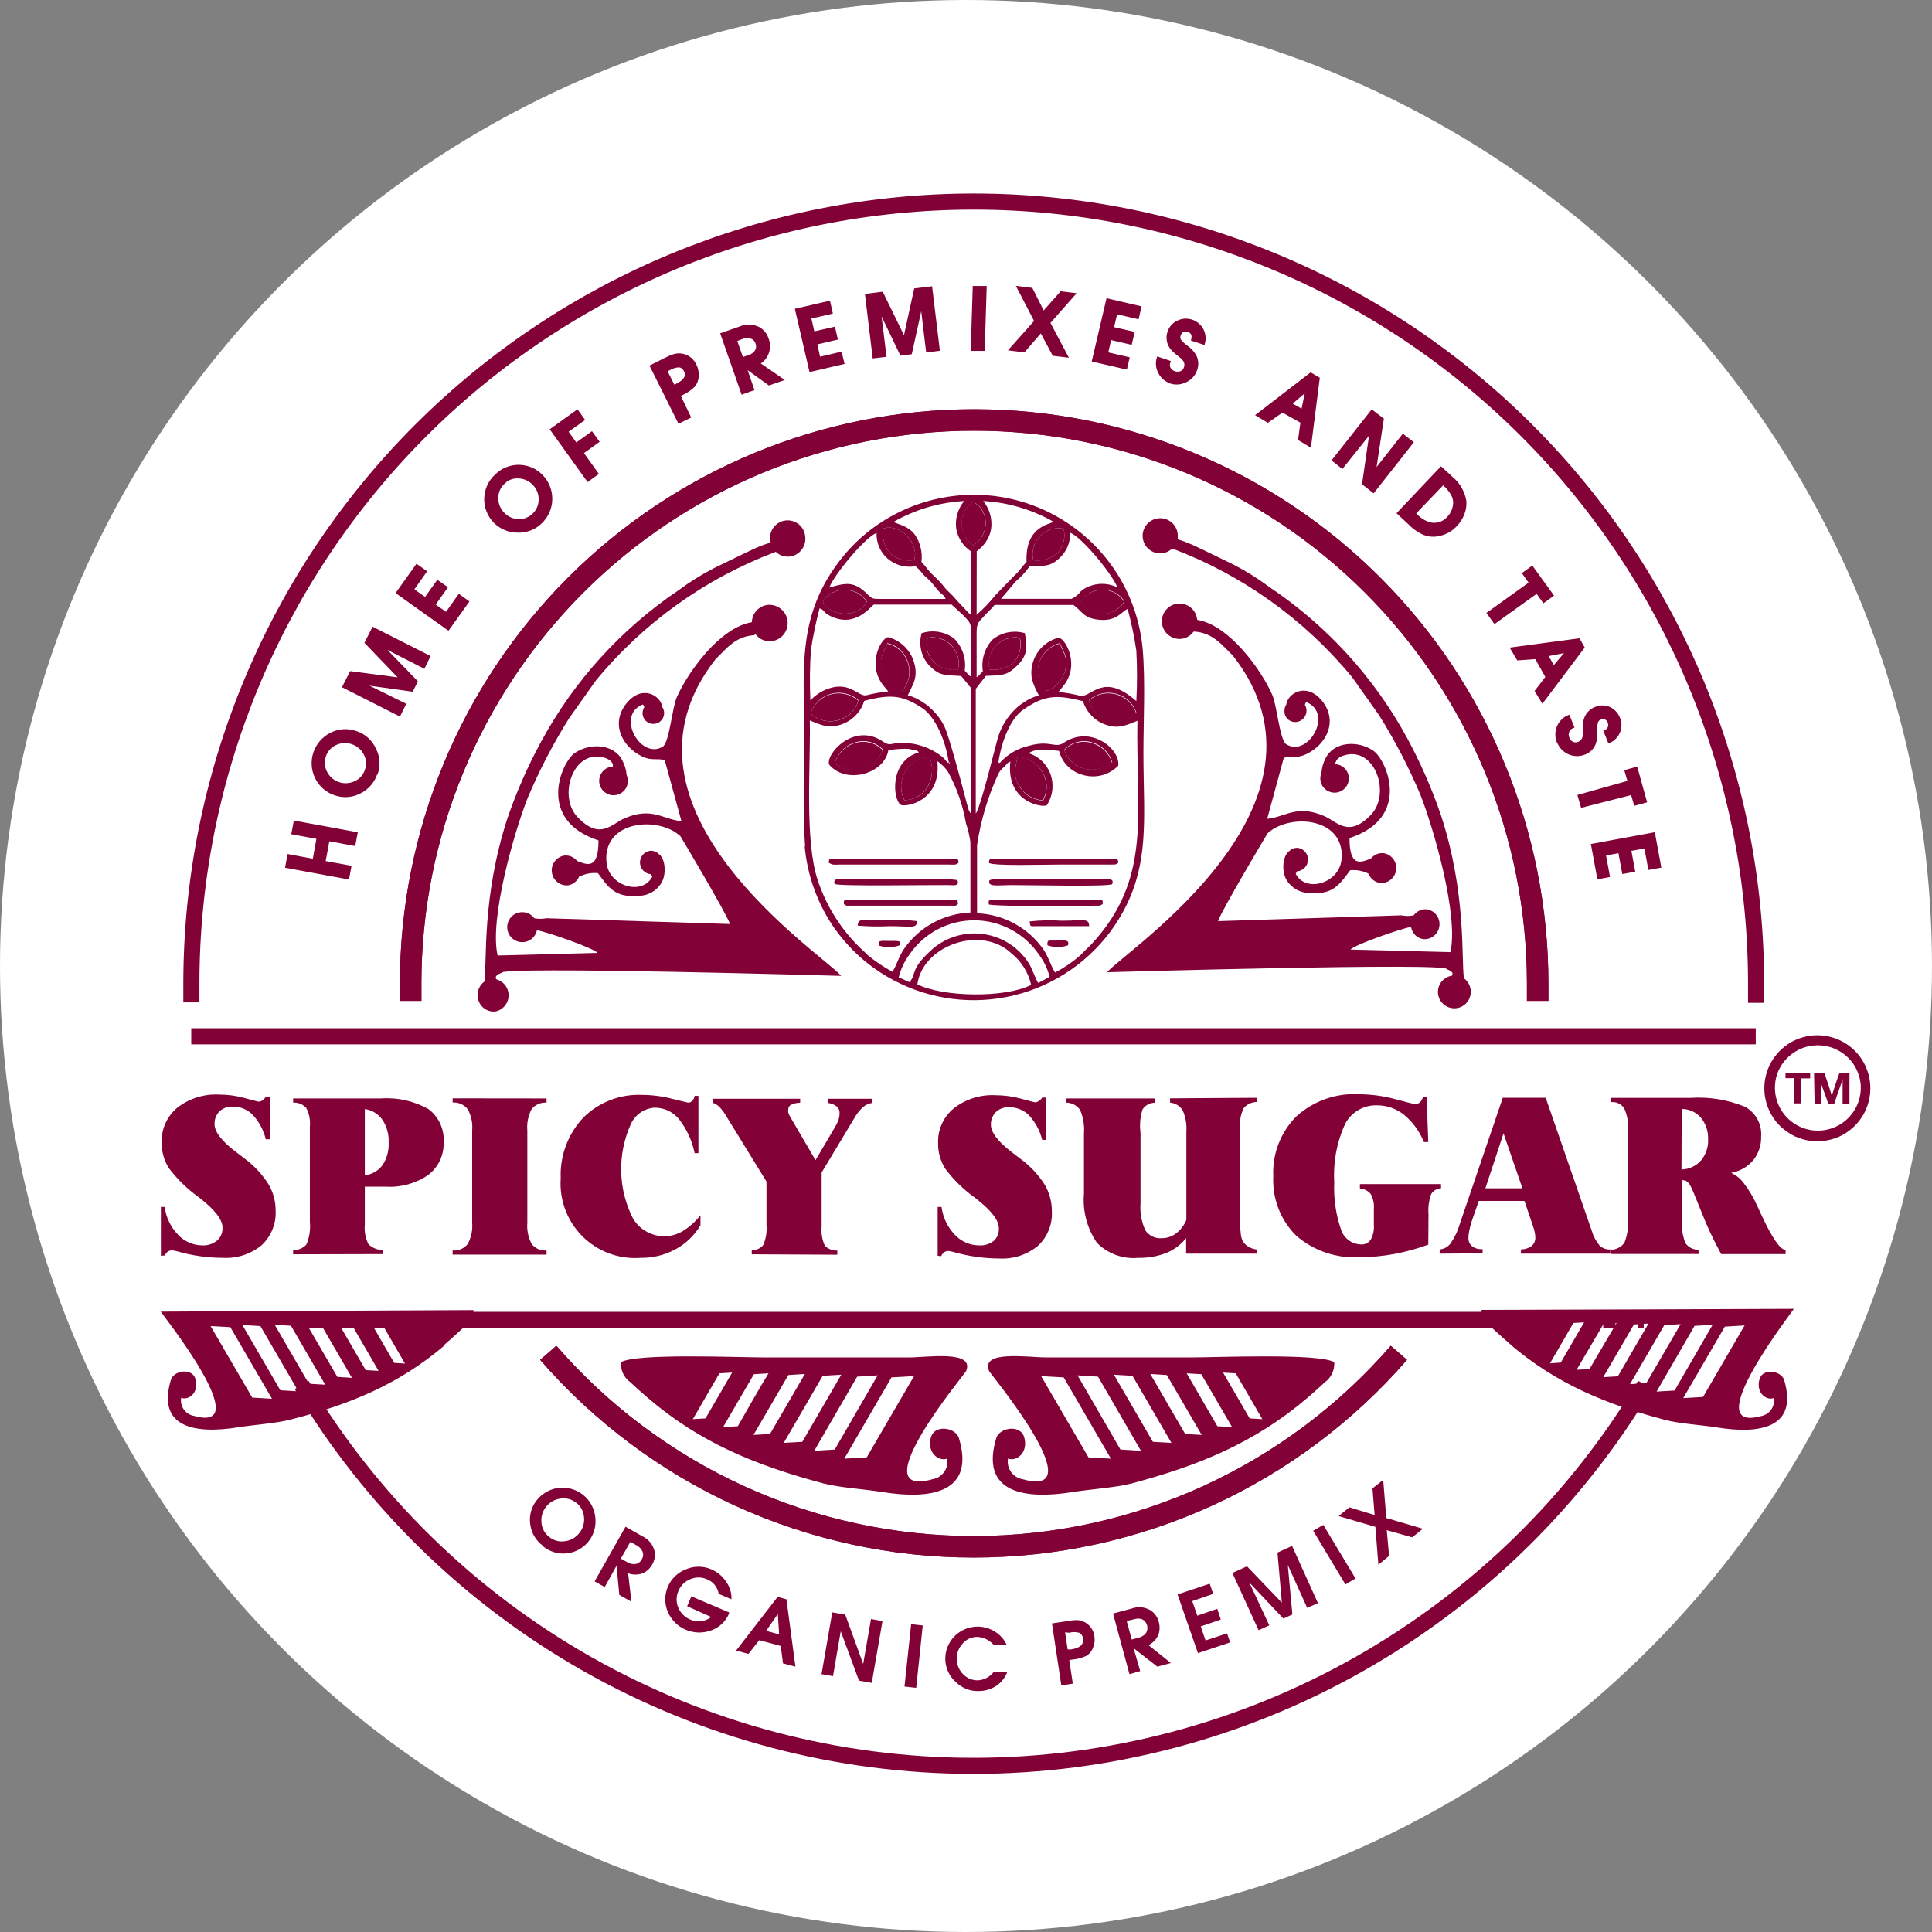
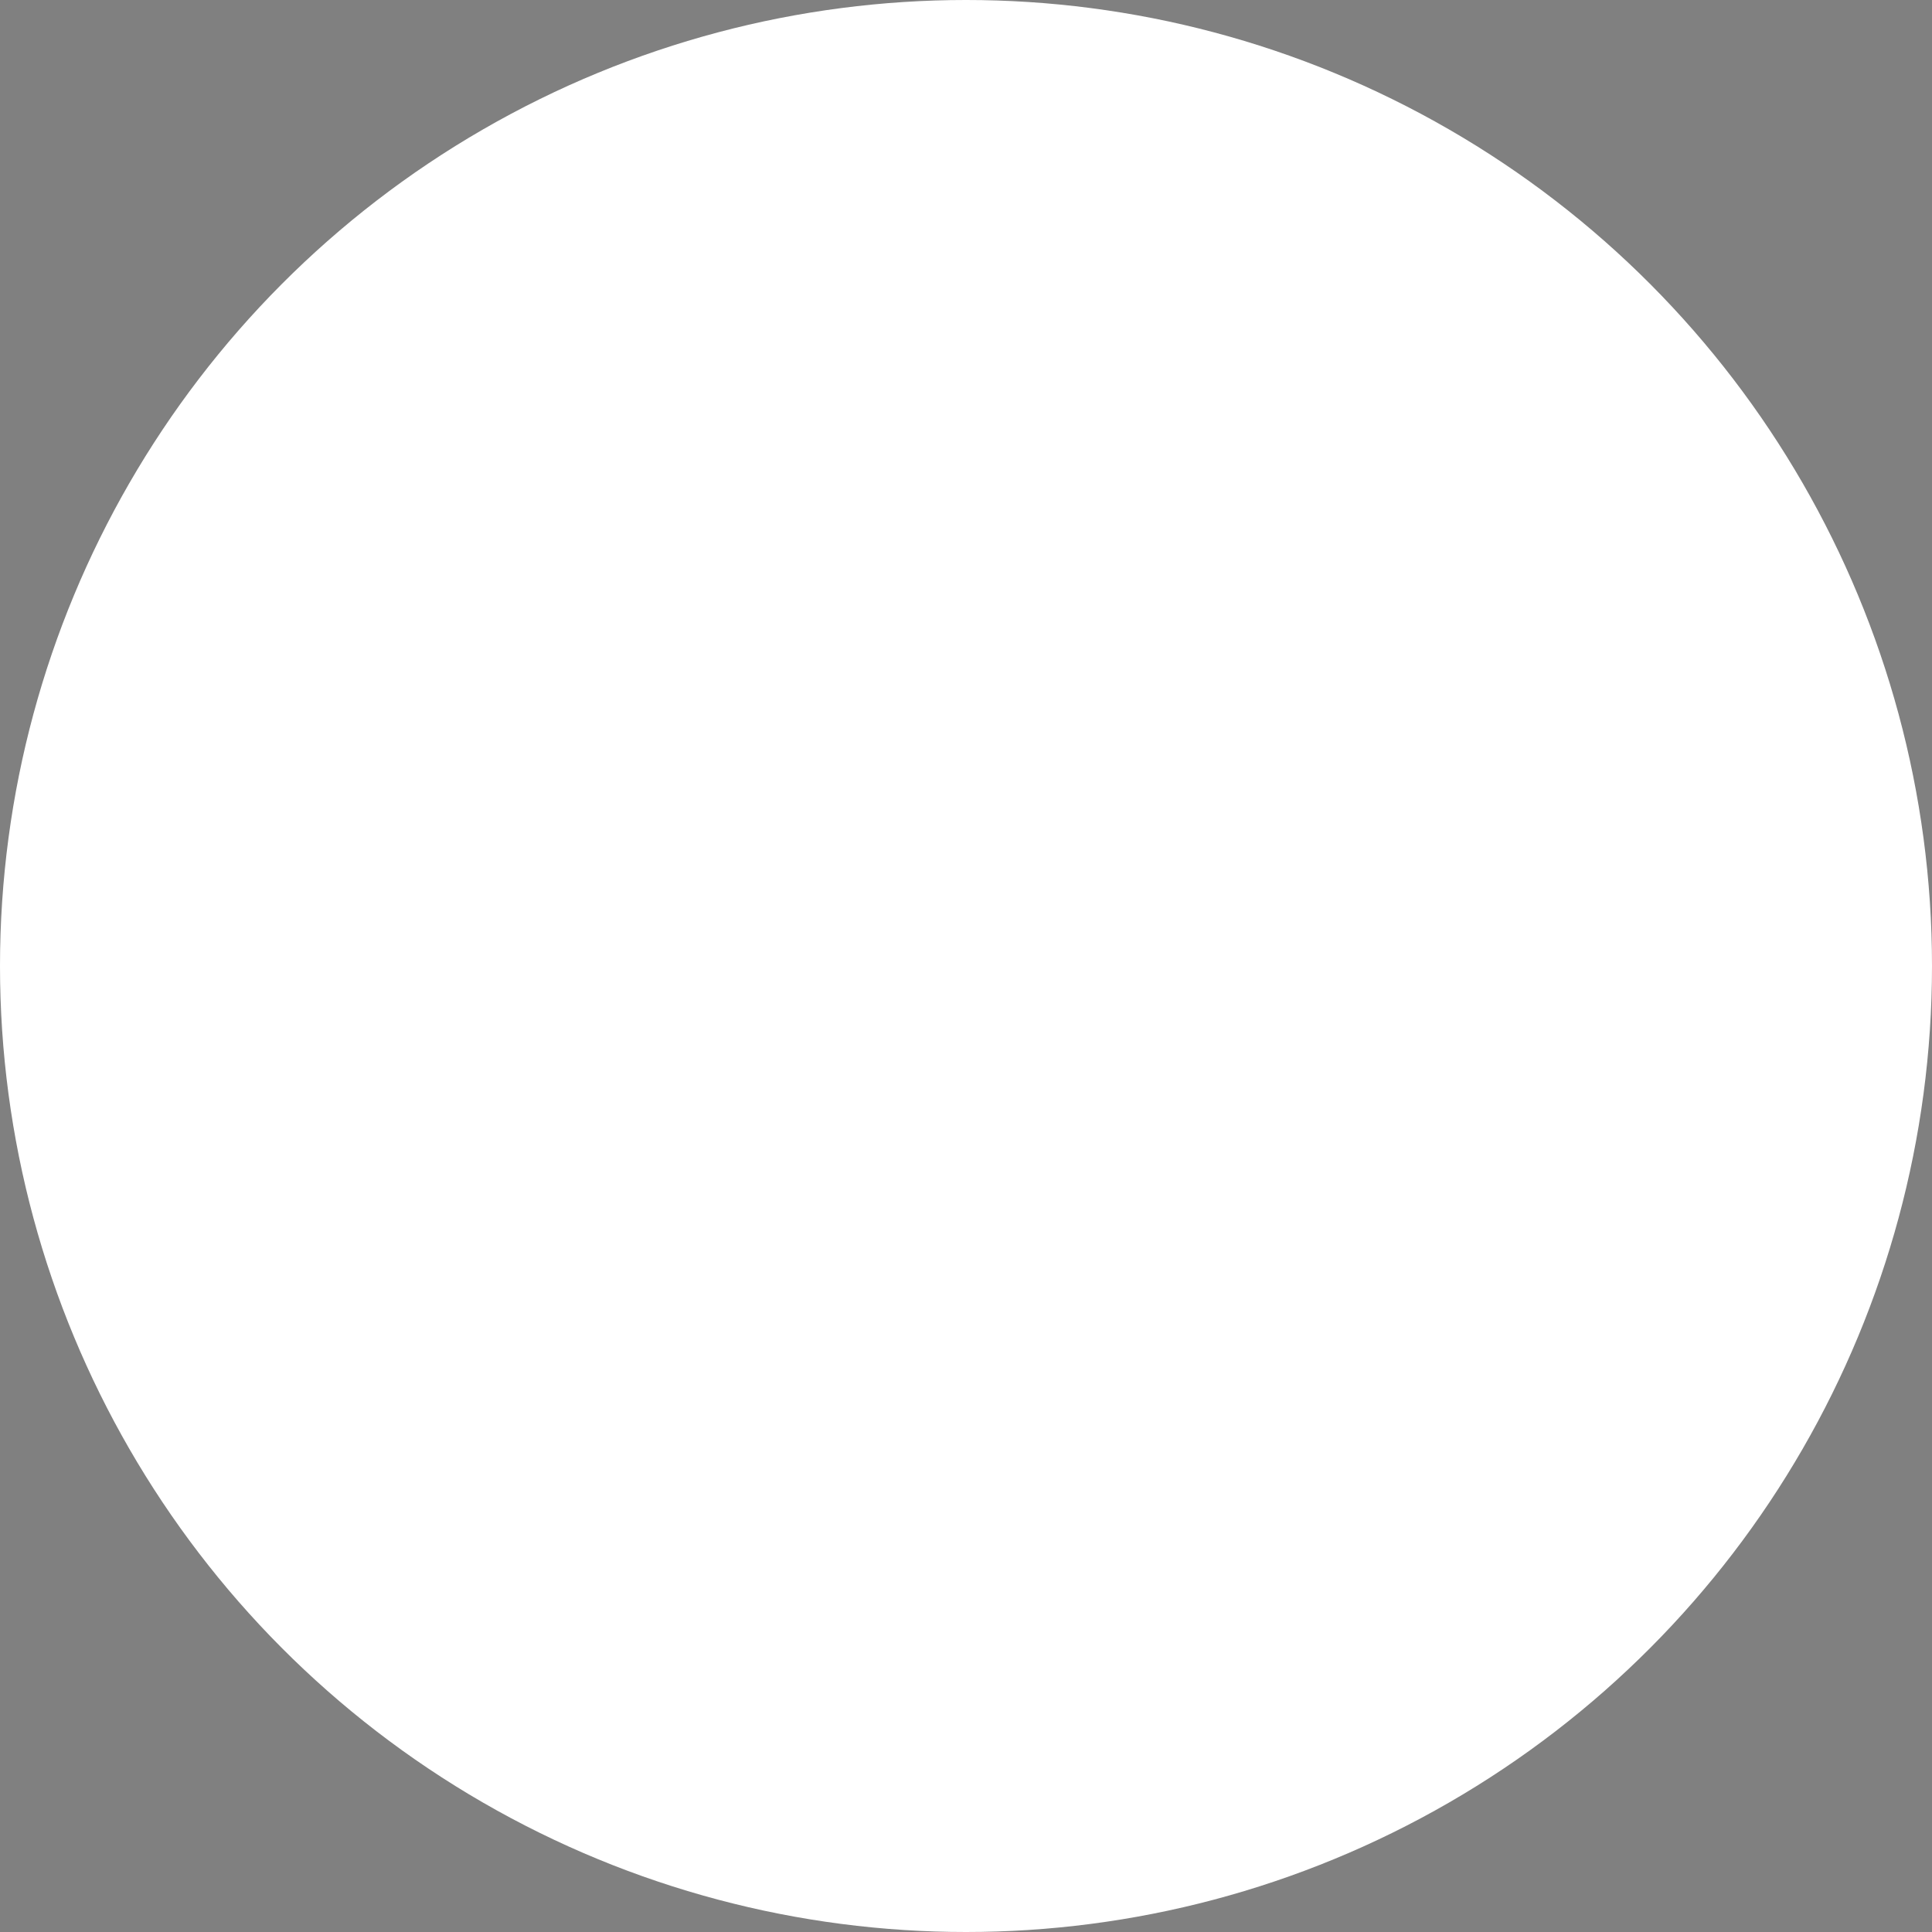
<svg xmlns="http://www.w3.org/2000/svg" fill="none" viewBox="0 0 180 180" height="180" width="180">
  <rect x="0" y="0" width="180" height="180" fill="#808080" stroke="none" />
  <circle fill="white" r="90" cy="90" cx="90" />
  <g clip-path="url(#clip0_1279_51)">
    <path stroke-miterlimit="22.93" stroke-width="2" stroke="#820136" d="M130.33 126.04C125.403 131.713 119.316 136.262 112.48 139.38C105.644 142.497 98.218 144.11 90.705 144.11C83.191 144.11 75.765 142.497 68.929 139.38C62.093 136.262 56.006 131.713 51.08 126.04M38.26 93.25C38.26 92.71 38.26 92.17 38.26 91.63C38.26 77.706 43.791 64.353 53.637 54.507C63.482 44.661 76.836 39.13 90.76 39.13C104.684 39.13 118.037 44.661 127.883 54.507C137.729 64.353 143.26 77.706 143.26 91.63C143.26 92.17 143.26 92.71 143.26 93.25" />
-     <path stroke-miterlimit="22.93" stroke-width="1.5" stroke="#820136" d="M153.26 129.03C146.788 139.851 137.62 148.809 126.651 155.029C115.683 161.249 103.289 164.519 90.68 164.519C78.071 164.519 65.677 161.249 54.709 155.029C43.74 148.809 34.573 139.851 28.1 129.03M17.83 93.39C17.83 92.82 17.83 92.25 17.83 91.67C17.83 72.338 25.509 53.798 39.179 40.129C52.849 26.459 71.388 18.78 90.72 18.78C110.052 18.78 128.592 26.459 142.261 40.129C155.931 53.798 163.61 72.338 163.61 91.67C163.61 92.26 163.61 92.84 163.61 93.43" />
    <path fill="#820136" d="M156.7 110.03V113.55C156.634 114.325 156.747 115.105 157.03 115.83C157.171 116.021 157.355 116.176 157.567 116.282C157.779 116.388 158.013 116.442 158.25 116.44V116.83H150.11V116.44C150.351 116.431 150.586 116.367 150.799 116.255C151.012 116.142 151.197 115.983 151.34 115.79C151.628 115.063 151.741 114.279 151.67 113.5V105.24C151.73 104.553 151.605 103.863 151.31 103.24C151.178 103.049 150.997 102.896 150.786 102.797C150.575 102.699 150.342 102.658 150.11 102.68V102.29H157.46C159.211 102.169 160.967 102.453 162.59 103.12C163.078 103.391 163.478 103.795 163.742 104.286C164.006 104.778 164.123 105.334 164.08 105.89C164.107 106.692 163.844 107.476 163.34 108.1C162.813 108.721 162.083 109.135 161.28 109.27C161.765 109.49 162.183 109.835 162.49 110.27C162.962 110.889 163.361 111.56 163.68 112.27C163.78 112.49 163.92 112.8 164.11 113.2C165.11 115.36 165.87 116.44 166.36 116.45V116.84H160.36C159.649 115.55 159.024 114.213 158.49 112.84C157.91 111.4 157.59 110.62 157.49 110.48C157.417 110.329 157.311 110.196 157.18 110.09C157.08 110.005 156.952 109.959 156.82 109.96H156.66M156.66 108.96C157.005 108.953 157.345 108.874 157.658 108.73C157.971 108.585 158.251 108.378 158.48 108.12C158.944 107.56 159.18 106.846 159.14 106.12C159.164 105.393 158.922 104.682 158.46 104.12C158.238 103.867 157.964 103.665 157.657 103.527C157.35 103.389 157.017 103.318 156.68 103.32L156.66 108.96ZM134.13 116.8V116.41C134.325 116.391 134.513 116.334 134.685 116.241C134.857 116.149 135.008 116.022 135.13 115.87C135.524 115.306 135.821 114.681 136.01 114.02L140.01 102.28H144.01L148.3 114.67C148.448 115.175 148.696 115.644 149.03 116.05C149.164 116.175 149.321 116.271 149.493 116.333C149.665 116.395 149.848 116.421 150.03 116.41V116.8H141.7V116.41C142.058 116.408 142.408 116.297 142.7 116.09C142.82 115.986 142.914 115.854 142.973 115.706C143.032 115.558 143.055 115.399 143.04 115.24C143.037 115.082 143.017 114.924 142.98 114.77C142.939 114.572 142.883 114.378 142.81 114.19L142.03 111.89H137.77L137.08 113.89C136.99 114.19 136.93 114.46 136.88 114.7C136.834 114.914 136.81 115.132 136.81 115.35C136.805 115.492 136.832 115.633 136.889 115.763C136.946 115.893 137.032 116.008 137.14 116.1C137.391 116.296 137.703 116.395 138.02 116.38H138.13V116.77L134.13 116.8ZM138.39 110.71H141.84L140.08 105.59L138.39 110.71ZM133.07 115.96C132.026 116.341 130.953 116.636 129.86 116.84C128.821 117.029 127.767 117.126 126.71 117.13C124.545 117.264 122.413 116.546 120.77 115.13C120.043 114.41 119.476 113.544 119.107 112.589C118.738 111.634 118.576 110.612 118.63 109.59C118.579 108.561 118.744 107.534 119.115 106.573C119.485 105.612 120.052 104.739 120.78 104.01C121.567 103.297 122.487 102.748 123.488 102.394C124.489 102.04 125.55 101.889 126.61 101.95C127.745 101.955 128.874 102.106 129.97 102.4C131.12 102.71 131.73 102.86 131.81 102.86C131.984 102.875 132.156 102.821 132.29 102.71C132.433 102.558 132.537 102.372 132.59 102.17H132.91L133.07 106.4H132.66C132.269 105.416 131.636 104.546 130.82 103.87C130.11 103.295 129.224 102.981 128.31 102.98C127.696 102.958 127.088 103.111 126.557 103.421C126.026 103.73 125.594 104.184 125.31 104.73C124.54 106.428 124.196 108.289 124.31 110.15C124.239 111.622 124.446 113.095 124.92 114.49C125.036 114.896 125.277 115.255 125.61 115.516C125.942 115.776 126.348 115.925 126.77 115.94C126.95 115.959 127.131 115.929 127.294 115.853C127.458 115.778 127.598 115.659 127.7 115.51C127.933 115.086 128.037 114.603 128 114.12V112.65C128.043 112.157 127.938 111.663 127.7 111.23C127.576 111.084 127.423 110.964 127.251 110.878C127.079 110.792 126.892 110.742 126.7 110.73V110.32H134.26V110.71C134.074 110.716 133.892 110.768 133.731 110.862C133.57 110.957 133.436 111.09 133.34 111.25C133.125 111.849 133.04 112.486 133.09 113.12L133.07 115.96ZM117.07 102.28V102.67C116.838 102.674 116.609 102.729 116.4 102.831C116.191 102.933 116.006 103.079 115.86 103.26C115.582 103.856 115.468 104.515 115.53 105.17V113.66C115.526 114.094 115.55 114.529 115.6 114.96C115.621 115.212 115.692 115.457 115.81 115.68C115.944 115.875 116.118 116.038 116.32 116.16C116.551 116.292 116.806 116.377 117.07 116.41V116.8H110.51V115.35C110.026 115.961 109.393 116.437 108.67 116.73C107.836 117.055 106.945 117.211 106.05 117.19C105.342 117.257 104.629 117.165 103.961 116.921C103.293 116.677 102.688 116.287 102.19 115.78C101.273 114.434 100.85 112.813 100.99 111.19V105.62C101.05 104.865 100.926 104.107 100.63 103.41C100.484 103.199 100.288 103.026 100.06 102.908C99.831 102.789 99.577 102.728 99.32 102.73V102.34H107.61V102.74C107.38 102.738 107.154 102.793 106.951 102.902C106.748 103.01 106.576 103.168 106.45 103.36C106.225 104.067 106.16 104.815 106.26 105.55V112.1C106.194 112.968 106.348 113.838 106.71 114.63C106.878 114.879 107.109 115.078 107.38 115.206C107.651 115.335 107.952 115.388 108.25 115.36C108.736 115.36 109.207 115.198 109.59 114.9C110.009 114.574 110.333 114.143 110.53 113.65V105.45C110.581 104.766 110.464 104.079 110.19 103.45C110.064 103.246 109.891 103.074 109.686 102.949C109.481 102.824 109.25 102.749 109.01 102.73V102.33L117.07 102.28ZM87.36 117V112.45H87.72C87.847 113.419 88.277 114.322 88.95 115.03C89.243 115.345 89.597 115.596 89.991 115.769C90.385 115.941 90.81 116.03 91.24 116.03C91.726 116.059 92.206 115.91 92.59 115.61C92.753 115.46 92.879 115.274 92.96 115.068C93.042 114.863 93.076 114.641 93.06 114.42C93.06 113.693 92.36 112.783 90.96 111.69L90.87 111.61C89.8 110.856 88.855 109.938 88.07 108.89C87.622 108.182 87.389 107.358 87.4 106.52C87.375 105.903 87.492 105.289 87.744 104.725C87.995 104.161 88.374 103.663 88.85 103.27C89.96 102.403 91.344 101.967 92.75 102.04C93.551 102.042 94.348 102.15 95.12 102.36C95.94 102.58 96.37 102.7 96.43 102.7C96.555 102.692 96.676 102.651 96.78 102.58C96.909 102.497 97.018 102.388 97.1 102.26H97.47V106.2H97.1C96.89 105.35 96.47 104.567 95.88 103.92C95.635 103.672 95.342 103.477 95.019 103.346C94.695 103.215 94.349 103.152 94 103.16C93.777 103.149 93.554 103.182 93.344 103.26C93.134 103.337 92.942 103.456 92.78 103.61C92.627 103.767 92.507 103.953 92.428 104.158C92.349 104.362 92.312 104.581 92.32 104.8C92.32 105.51 93 106.38 94.32 107.39L95.08 107.97C95.966 108.62 96.725 109.427 97.32 110.35C97.769 111.11 98.004 111.977 98 112.86C98.032 113.46 97.932 114.06 97.705 114.617C97.479 115.173 97.132 115.673 96.69 116.08C95.68 116.909 94.395 117.326 93.09 117.25C91.67 117.246 90.257 117.047 88.89 116.66C88.726 116.613 88.559 116.576 88.39 116.55C88.238 116.545 88.088 116.587 87.96 116.67C87.84 116.764 87.747 116.888 87.69 117.03L87.36 117ZM70.04 116.86V116.47C70.243 116.48 70.445 116.443 70.63 116.361C70.816 116.279 70.98 116.156 71.11 116C71.369 115.395 71.472 114.735 71.41 114.08V110.08L67.72 104.08L67.65 103.95C67.19 103.22 66.78 102.83 66.42 102.76V102.37H74.55V102.74C74.264 102.74 73.981 102.801 73.72 102.92C73.635 102.959 73.562 103.023 73.513 103.103C73.463 103.183 73.438 103.276 73.44 103.37C73.425 103.466 73.425 103.564 73.44 103.66C73.479 103.778 73.529 103.892 73.59 104L75.98 108.09L77.83 104.95C77.953 104.745 78.053 104.527 78.13 104.3C78.189 104.109 78.219 103.91 78.22 103.71C78.227 103.591 78.206 103.473 78.159 103.363C78.112 103.254 78.041 103.157 77.95 103.08C77.706 102.896 77.415 102.785 77.11 102.76V102.37H81.26V102.76C80.942 102.803 80.642 102.939 80.4 103.15C80.084 103.438 79.817 103.775 79.61 104.15L76.55 109.24V114.24C76.486 114.863 76.589 115.491 76.85 116.06C77.001 116.212 77.183 116.331 77.382 116.408C77.582 116.486 77.796 116.52 78.01 116.51V116.9L70.04 116.86ZM65.26 114.15C64.706 115.094 63.904 115.869 62.94 116.39C61.944 116.931 60.824 117.207 59.69 117.19C58.697 117.266 57.699 117.127 56.764 116.782C55.829 116.438 54.98 115.896 54.273 115.194C53.566 114.492 53.019 113.646 52.668 112.713C52.317 111.781 52.171 110.784 52.24 109.79C52.196 108.759 52.357 107.73 52.714 106.761C53.071 105.793 53.617 104.906 54.32 104.15C55.038 103.431 55.898 102.869 56.845 102.5C57.792 102.132 58.805 101.965 59.82 102.01C60.761 102.015 61.699 102.136 62.61 102.37C63.61 102.61 64.07 102.73 64.12 102.73C64.192 102.731 64.263 102.716 64.329 102.686C64.394 102.657 64.453 102.614 64.5 102.56C64.616 102.431 64.693 102.271 64.72 102.1H65.07V107.44H64.72C64.486 106.285 63.986 105.199 63.26 104.27C62.989 103.935 62.646 103.665 62.257 103.48C61.867 103.295 61.441 103.199 61.01 103.2C60.524 103.226 60.054 103.388 59.654 103.667C59.255 103.946 58.942 104.332 58.75 104.78C58.136 106.158 57.837 107.656 57.873 109.164C57.909 110.672 58.281 112.153 58.96 113.5C59.184 113.885 59.483 114.222 59.837 114.492C60.193 114.761 60.597 114.958 61.029 115.07C61.46 115.183 61.909 115.209 62.35 115.147C62.792 115.085 63.217 114.937 63.6 114.71C64.237 114.315 64.799 113.811 65.26 113.22V114.15ZM50.92 102.34V102.73C50.657 102.712 50.394 102.757 50.152 102.861C49.91 102.966 49.697 103.126 49.53 103.33C49.207 103.944 49.068 104.639 49.13 105.33V113.91C49.071 114.602 49.213 115.297 49.54 115.91C49.703 116.115 49.915 116.276 50.156 116.379C50.397 116.482 50.659 116.524 50.92 116.5V116.89H42.17V116.5C42.434 116.525 42.7 116.485 42.945 116.382C43.189 116.279 43.404 116.117 43.57 115.91C43.905 115.3 44.051 114.604 43.99 113.91V105.33C44.054 104.636 43.908 103.939 43.57 103.33C43.403 103.123 43.189 102.96 42.945 102.853C42.701 102.747 42.435 102.701 42.17 102.72V102.33L50.92 102.34ZM27.31 116.86V116.47C27.54 116.478 27.768 116.436 27.98 116.348C28.193 116.26 28.383 116.128 28.54 115.96C28.829 115.293 28.942 114.563 28.87 113.84V104.98C28.933 104.373 28.814 103.76 28.53 103.22C28.376 103.053 28.187 102.922 27.976 102.837C27.765 102.753 27.537 102.716 27.31 102.73V102.34H35.49C37.036 102.229 38.581 102.577 39.93 103.34C40.406 103.701 40.783 104.176 41.028 104.722C41.273 105.267 41.377 105.864 41.33 106.46C41.348 107.037 41.229 107.61 40.982 108.131C40.735 108.653 40.368 109.108 39.91 109.46C38.762 110.252 37.383 110.639 35.99 110.56H33.99V114.06C33.926 114.7 34.044 115.344 34.33 115.92C34.503 116.09 34.708 116.225 34.932 116.316C35.157 116.407 35.398 116.452 35.64 116.45V116.84L27.31 116.86ZM33.99 109.5C34.316 109.465 34.631 109.362 34.915 109.199C35.199 109.035 35.446 108.814 35.64 108.55C36.051 107.926 36.25 107.186 36.21 106.44C36.245 105.693 36.042 104.954 35.63 104.33C35.442 104.058 35.199 103.829 34.916 103.656C34.634 103.484 34.318 103.373 33.99 103.33V109.5ZM14.99 117V112.45H15.34C15.47 113.42 15.904 114.323 16.58 115.03C16.871 115.344 17.224 115.595 17.616 115.767C18.008 115.939 18.432 116.029 18.86 116.03C19.371 116.055 19.872 115.883 20.26 115.55C20.421 115.398 20.546 115.213 20.628 115.007C20.709 114.802 20.744 114.581 20.73 114.36C20.73 113.633 20.03 112.723 18.63 111.63L18.53 111.55C17.465 110.79 16.52 109.873 15.73 108.83C15.287 108.12 15.055 107.298 15.06 106.46C15.039 105.844 15.158 105.23 15.409 104.667C15.66 104.104 16.037 103.606 16.51 103.21C17.619 102.343 19.005 101.907 20.41 101.98C21.211 101.981 22.008 102.088 22.78 102.3C23.6 102.52 24.04 102.64 24.09 102.64C24.219 102.634 24.344 102.592 24.45 102.52C24.573 102.434 24.678 102.325 24.76 102.2H25.13V106.14H24.76C24.558 105.287 24.137 104.502 23.54 103.86C23.295 103.612 23.002 103.417 22.679 103.286C22.355 103.155 22.009 103.092 21.66 103.1C21.437 103.09 21.214 103.124 21.005 103.201C20.795 103.279 20.603 103.397 20.44 103.55C20.288 103.707 20.17 103.894 20.093 104.099C20.015 104.303 19.98 104.522 19.99 104.74C19.99 105.45 20.66 106.32 21.99 107.33L22.75 107.91C23.636 108.56 24.395 109.367 24.99 110.29C25.447 111.047 25.685 111.916 25.68 112.8C25.71 113.4 25.608 113.999 25.381 114.555C25.155 115.111 24.81 115.611 24.37 116.02C23.359 116.847 22.074 117.264 20.77 117.19C19.35 117.187 17.937 116.988 16.57 116.6C16.403 116.551 16.233 116.515 16.06 116.49C15.908 116.485 15.758 116.527 15.63 116.61C15.51 116.704 15.417 116.828 15.36 116.97L14.99 117Z" />
    <path stroke-linecap="round" stroke-miterlimit="22.93" stroke-width="0.21" stroke="#820136" d="M148.91 81.81L148.34 78.72L154.09 77.66L154.66 80.75L153.66 80.93L153.29 78.93L151.87 79.19L152.23 81.13L151.23 81.31L150.87 79.37L149.51 79.62L149.88 81.62L148.91 81.81ZM147.38 75.14L147.09 74.14L151.75 72.83L151.46 71.83L152.46 71.55L153.33 74.68L152.33 74.95L152.04 73.95L147.38 75.14ZM145.15 69.14C144.965 68.685 144.965 68.175 145.15 67.72C145.242 67.495 145.378 67.291 145.549 67.12C145.721 66.948 145.925 66.812 146.15 66.72L146.56 67.72C146.46 67.756 146.369 67.811 146.292 67.884C146.214 67.956 146.152 68.043 146.11 68.14C146.068 68.236 146.046 68.34 146.046 68.445C146.046 68.55 146.068 68.654 146.11 68.75C146.177 68.95 146.321 69.115 146.51 69.21C146.6 69.249 146.697 69.27 146.795 69.27C146.893 69.27 146.99 69.249 147.08 69.21C147.43 69.07 147.61 68.72 147.6 68.21C147.59 67.7 147.6 67.47 147.6 67.31C147.621 67.148 147.665 66.99 147.73 66.84C147.816 66.638 147.943 66.455 148.103 66.304C148.263 66.152 148.453 66.035 148.66 65.96C148.861 65.871 149.079 65.826 149.3 65.826C149.52 65.826 149.738 65.871 149.94 65.96C150.349 66.149 150.668 66.49 150.83 66.91C150.917 67.116 150.961 67.337 150.961 67.56C150.961 67.783 150.917 68.004 150.83 68.21C150.654 68.625 150.324 68.955 149.91 69.13L149.51 68.13C149.593 68.104 149.669 68.06 149.734 68.002C149.799 67.945 149.851 67.874 149.887 67.795C149.923 67.715 149.941 67.63 149.942 67.543C149.942 67.456 149.925 67.37 149.89 67.29C149.835 67.138 149.724 67.013 149.58 66.94C149.432 66.88 149.267 66.88 149.12 66.94C149.039 66.967 148.966 67.011 148.906 67.07C148.845 67.129 148.799 67.201 148.77 67.28C148.709 67.566 148.689 67.859 148.71 68.15C148.741 68.532 148.694 68.917 148.57 69.28C148.487 69.494 148.359 69.687 148.195 69.848C148.031 70.008 147.835 70.132 147.62 70.21C147.388 70.3 147.141 70.344 146.892 70.339C146.643 70.333 146.398 70.279 146.17 70.179C145.943 70.078 145.737 69.934 145.566 69.754C145.394 69.574 145.259 69.362 145.17 69.13L145.15 69.14ZM145.99 60.69L144.12 61.05L144.75 62.14L145.99 60.69ZM141.42 61.42L140.82 60.42L147.1 59.58L147.52 60.32L143.71 65.38L143.1 64.38L144.1 63.08L143.1 61.3L141.42 61.42ZM139.26 58L138.63 57.13L142.56 54.31L141.93 53.42L142.74 52.84L144.64 55.47L143.82 56.06L143.19 55.18L139.26 58ZM134.45 45.07L131.8 47.83L131.96 47.99C132.297 48.348 132.72 48.613 133.19 48.76C133.502 48.841 133.831 48.832 134.139 48.735C134.446 48.638 134.72 48.456 134.93 48.21C135.195 47.933 135.376 47.586 135.45 47.21C135.532 46.85 135.49 46.473 135.33 46.14C135.14 45.786 134.889 45.468 134.59 45.2L134.45 45.07ZM131.26 48.74L130.26 47.81L134.26 43.59L135.26 44.51C135.918 45.056 136.361 45.818 136.51 46.66C136.544 47.068 136.486 47.478 136.34 47.86C136.185 48.266 135.95 48.636 135.65 48.95C135.246 49.386 134.719 49.689 134.14 49.82C133.599 49.964 133.025 49.91 132.52 49.67C132.049 49.436 131.622 49.121 131.26 48.74ZM125.05 43.55L124.2 42.88L127.82 38.29L128.82 39.05L128.09 43.89L130.72 40.55L131.58 41.22L127.96 45.82L127.01 45.07L127.71 40.22L125.05 43.55ZM121.72 36.37L120.26 37.62L121.34 38.24L121.72 36.37ZM118.12 39.27L117.12 38.67L122.12 34.82L122.85 35.25L122.05 41.54L121.05 40.94L121.27 39.32L119.48 38.32L118.12 39.27ZM109.12 35.64C108.885 35.568 108.668 35.451 108.479 35.295C108.29 35.139 108.134 34.947 108.02 34.73C107.903 34.52 107.831 34.288 107.807 34.049C107.783 33.81 107.807 33.569 107.88 33.34L108.95 33.7C108.91 33.795 108.889 33.897 108.889 34C108.889 34.103 108.91 34.205 108.95 34.3C109.057 34.482 109.226 34.62 109.426 34.688C109.626 34.756 109.844 34.749 110.04 34.67C110.129 34.63 110.209 34.57 110.272 34.496C110.336 34.422 110.383 34.334 110.41 34.24C110.53 33.88 110.41 33.53 109.94 33.18C109.47 32.83 109.36 32.7 109.25 32.59C109.138 32.475 109.043 32.343 108.97 32.2C108.87 32.004 108.81 31.791 108.794 31.571C108.778 31.352 108.807 31.132 108.877 30.924C108.948 30.716 109.06 30.524 109.207 30.36C109.353 30.197 109.531 30.064 109.73 29.97C110.133 29.772 110.597 29.738 111.024 29.877C111.452 30.015 111.809 30.314 112.02 30.71C112.227 31.111 112.274 31.576 112.15 32.01L111.08 31.66C111.19 31.23 111.08 30.95 110.69 30.83C110.539 30.769 110.37 30.769 110.22 30.83C110.148 30.867 110.085 30.918 110.034 30.98C109.982 31.042 109.943 31.113 109.92 31.19C109.882 31.266 109.862 31.35 109.862 31.435C109.862 31.52 109.882 31.604 109.92 31.68C110.1 31.909 110.312 32.111 110.55 32.28C110.866 32.494 111.132 32.773 111.33 33.1C111.443 33.3 111.512 33.523 111.531 33.753C111.55 33.983 111.519 34.214 111.44 34.43C111.36 34.673 111.229 34.897 111.057 35.087C110.885 35.276 110.674 35.427 110.44 35.53C110.027 35.734 109.553 35.777 109.11 35.65L109.12 35.64ZM104.91 34.31L101.84 33.6L103.17 27.91L106.23 28.62L106 29.62L104 29.16L103.67 30.56L105.59 31L105.36 32L103.44 31.56L103.13 32.91L105.13 33.37L104.91 34.31ZM95.4 32.72L94.12 32.56L96.47 29.92L94.83 26.76L96.11 26.92L97.21 29.11L98.86 27.25L100.1 27.4L97.74 30.07L99.4 33.2L98.15 33.05L96.99 30.88L95.4 32.72ZM91.64 32.59H90.55L90.73 26.75H91.82L91.64 32.59ZM82.48 33.15L81.4 33.28L80.7 27.48L82.18 27.29L84.26 31.55L85.26 26.97L86.75 26.79L87.45 32.59L86.38 32.72L85.86 28.37L84.86 32.91L83.95 33.02L81.95 28.85L82.48 33.15ZM78.56 33.83L75.5 34.54L74.18 28.85L77.25 28.14L77.47 29.14L75.47 29.6L75.79 31L77.71 30.56L77.94 31.56L76.02 32.01L76.33 33.36L78.33 32.89L78.56 33.83ZM68.56 31.71L69.15 33.4L69.81 33.17C70.07 33.09 70.294 32.92 70.44 32.69C70.502 32.582 70.54 32.461 70.548 32.336C70.557 32.211 70.537 32.086 70.49 31.97C70.456 31.853 70.394 31.746 70.311 31.657C70.228 31.569 70.124 31.501 70.01 31.46C69.751 31.365 69.468 31.365 69.21 31.46L68.56 31.71ZM70.16 36.28L69.16 36.64L67.23 31.12L68.92 30.53C69.204 30.401 69.514 30.339 69.825 30.348C70.137 30.357 70.443 30.436 70.72 30.58C71.097 30.804 71.379 31.161 71.51 31.58C71.672 31.995 71.679 32.455 71.528 32.874C71.377 33.293 71.079 33.644 70.69 33.86L72.89 35.37L71.66 35.8L69.45 34.21L70.16 36.28ZM62.06 34.55L62.78 35.98L63.08 35.83C63.81 35.46 64.08 35.03 63.81 34.53C63.764 34.425 63.694 34.333 63.605 34.262C63.517 34.19 63.412 34.142 63.3 34.12C62.983 34.124 62.673 34.21 62.4 34.37L62.06 34.55ZM64.26 38.85L63.26 39.34L60.65 34.11L61.96 33.45C62.233 33.308 62.517 33.187 62.81 33.09C63.104 33.005 63.416 33.005 63.71 33.09C63.943 33.156 64.159 33.272 64.344 33.429C64.528 33.586 64.677 33.781 64.78 34C64.947 34.33 65.02 34.701 64.99 35.07C64.977 35.41 64.846 35.735 64.62 35.99C64.325 36.271 63.987 36.504 63.62 36.68L63.29 36.84L64.26 38.85ZM55.65 44.13L54.77 44.77L51.36 40.02L53.78 38.28L54.37 39.1L52.83 40.2L53.67 41.37L55.13 40.32L55.72 41.14L54.26 42.19L55.65 44.13ZM46.93 45C46.736 45.175 46.581 45.39 46.476 45.63C46.37 45.869 46.317 46.128 46.32 46.39C46.314 46.656 46.362 46.92 46.46 47.167C46.557 47.415 46.704 47.64 46.89 47.83C47.069 48.024 47.285 48.18 47.526 48.29C47.766 48.4 48.026 48.461 48.29 48.47C48.547 48.479 48.804 48.437 49.045 48.346C49.286 48.254 49.506 48.115 49.693 47.937C49.879 47.759 50.028 47.545 50.13 47.309C50.233 47.072 50.287 46.818 50.29 46.56C50.297 46.295 50.251 46.031 50.154 45.784C50.058 45.536 49.914 45.311 49.73 45.12C49.55 44.923 49.333 44.764 49.09 44.653C48.848 44.541 48.586 44.479 48.32 44.47C48.059 44.452 47.797 44.491 47.553 44.582C47.308 44.673 47.085 44.816 46.9 45H46.93ZM50.41 48.68C50.12 48.96 49.776 49.179 49.4 49.323C49.024 49.467 48.622 49.534 48.22 49.52C47.815 49.52 47.415 49.439 47.043 49.281C46.671 49.123 46.335 48.891 46.055 48.599C45.775 48.308 45.556 47.963 45.413 47.585C45.269 47.207 45.203 46.804 45.22 46.4C45.234 45.996 45.33 45.599 45.502 45.233C45.674 44.867 45.918 44.539 46.22 44.27C46.507 43.988 46.847 43.767 47.222 43.62C47.596 43.472 47.996 43.401 48.398 43.412C48.8 43.422 49.196 43.513 49.562 43.679C49.928 43.846 50.257 44.084 50.53 44.38C51.078 44.97 51.372 45.752 51.348 46.557C51.324 47.362 50.983 48.125 50.4 48.68H50.41ZM43.59 56.06L41.76 58.62L37 55.23L38.83 52.67L39.65 53.25L38.46 54.93L39.63 55.76L40.77 54.16L41.59 54.74L40.45 56.35L41.58 57.15L42.77 55.47L43.59 56.06ZM37.71 65.62L37.22 66.62L32 63.98L32.68 62.64L37.33 63.25L34.08 59.87L34.76 58.53L39.98 61.17L39.49 62.17L35.58 60.17L38.81 63.5L38.39 64.33L33.8 63.69L37.71 65.62ZM30.26 70.45C30.175 70.696 30.142 70.958 30.163 71.218C30.183 71.477 30.257 71.73 30.38 71.96C30.624 72.437 31.046 72.8 31.554 72.97C32.062 73.14 32.617 73.104 33.1 72.87C33.336 72.763 33.548 72.606 33.72 72.412C33.892 72.217 34.022 71.988 34.1 71.74C34.184 71.493 34.217 71.232 34.197 70.972C34.176 70.713 34.102 70.46 33.98 70.23C33.73 69.758 33.308 69.401 32.802 69.231C32.295 69.062 31.743 69.094 31.26 69.32C31.024 69.429 30.814 69.586 30.641 69.78C30.469 69.975 30.339 70.203 30.26 70.45ZM35.06 72.06C34.936 72.442 34.737 72.796 34.474 73.1C34.212 73.404 33.89 73.653 33.53 73.83C33.177 74.015 32.79 74.126 32.392 74.155C31.995 74.184 31.596 74.131 31.22 74C30.839 73.875 30.487 73.676 30.185 73.413C29.883 73.15 29.636 72.83 29.46 72.47C29.099 71.745 29.04 70.905 29.297 70.137C29.554 69.368 30.105 68.733 30.83 68.37C31.186 68.184 31.577 68.073 31.978 68.046C32.379 68.019 32.781 68.074 33.16 68.21C33.539 68.329 33.889 68.526 34.189 68.788C34.488 69.049 34.73 69.37 34.9 69.73C35.092 70.083 35.21 70.473 35.244 70.874C35.279 71.275 35.229 71.679 35.1 72.06H35.06ZM32.63 80.75L32.43 81.82L26.68 80.76L26.88 79.69L29.23 80.13L29.6 78.07L27.26 77.64L27.46 76.57L33.21 77.63L33.01 78.7L30.6 78.26L30.22 80.31L32.63 80.75Z" />
    <path fill="#820136" d="M148.91 81.81L148.34 78.72L154.09 77.66L154.66 80.75L153.66 80.93L153.29 78.93L151.87 79.19L152.23 81.13L151.23 81.31L150.87 79.37L149.51 79.62L149.88 81.62L148.91 81.81ZM147.38 75.14L147.09 74.14L151.75 72.83L151.46 71.83L152.46 71.55L153.33 74.68L152.33 74.95L152.04 73.95L147.38 75.14ZM145.15 69.14C144.965 68.685 144.965 68.175 145.15 67.72C145.242 67.495 145.378 67.291 145.549 67.12C145.721 66.948 145.925 66.812 146.15 66.72L146.56 67.72C146.46 67.756 146.369 67.811 146.292 67.884C146.214 67.956 146.152 68.043 146.11 68.14C146.068 68.236 146.046 68.34 146.046 68.445C146.046 68.55 146.068 68.654 146.11 68.75C146.177 68.95 146.321 69.115 146.51 69.21C146.6 69.249 146.697 69.27 146.795 69.27C146.893 69.27 146.99 69.249 147.08 69.21C147.43 69.07 147.61 68.72 147.6 68.21C147.59 67.7 147.6 67.47 147.6 67.31C147.621 67.148 147.665 66.99 147.73 66.84C147.816 66.638 147.943 66.455 148.103 66.304C148.263 66.152 148.453 66.035 148.66 65.96C148.861 65.871 149.079 65.826 149.3 65.826C149.52 65.826 149.738 65.871 149.94 65.96C150.349 66.149 150.668 66.49 150.83 66.91C150.917 67.116 150.961 67.337 150.961 67.56C150.961 67.783 150.917 68.004 150.83 68.21C150.654 68.625 150.324 68.955 149.91 69.13L149.51 68.13C149.593 68.104 149.669 68.06 149.734 68.002C149.799 67.945 149.851 67.874 149.887 67.795C149.923 67.715 149.941 67.63 149.942 67.543C149.942 67.456 149.925 67.37 149.89 67.29C149.835 67.138 149.724 67.013 149.58 66.94C149.432 66.88 149.267 66.88 149.12 66.94C149.039 66.967 148.966 67.011 148.906 67.07C148.845 67.129 148.799 67.201 148.77 67.28C148.709 67.566 148.689 67.859 148.71 68.15C148.741 68.532 148.694 68.917 148.57 69.28C148.487 69.494 148.359 69.687 148.195 69.848C148.031 70.008 147.835 70.132 147.62 70.21C147.388 70.3 147.141 70.344 146.892 70.339C146.643 70.333 146.398 70.279 146.17 70.179C145.943 70.078 145.737 69.934 145.566 69.754C145.394 69.574 145.259 69.362 145.17 69.13L145.15 69.14ZM145.99 60.69L144.12 61.05L144.75 62.14L145.99 60.69ZM141.42 61.42L140.82 60.42L147.1 59.58L147.52 60.32L143.71 65.38L143.1 64.38L144.1 63.08L143.1 61.3L141.42 61.42ZM139.26 58L138.63 57.13L142.56 54.31L141.93 53.42L142.74 52.84L144.64 55.47L143.82 56.06L143.19 55.18L139.26 58ZM134.45 45.07L131.8 47.83L131.96 47.99C132.297 48.348 132.72 48.613 133.19 48.76C133.502 48.841 133.831 48.832 134.139 48.735C134.446 48.638 134.72 48.456 134.93 48.21C135.195 47.933 135.376 47.586 135.45 47.21C135.532 46.85 135.49 46.473 135.33 46.14C135.14 45.786 134.889 45.468 134.59 45.2L134.45 45.07ZM131.26 48.74L130.26 47.81L134.26 43.59L135.26 44.51C135.918 45.056 136.361 45.818 136.51 46.66C136.544 47.068 136.486 47.478 136.34 47.86C136.185 48.266 135.95 48.636 135.65 48.95C135.246 49.386 134.719 49.689 134.14 49.82C133.599 49.964 133.025 49.91 132.52 49.67C132.049 49.436 131.622 49.121 131.26 48.74ZM125.05 43.55L124.2 42.88L127.82 38.29L128.82 39.05L128.09 43.89L130.72 40.55L131.58 41.22L127.96 45.82L127.01 45.07L127.71 40.22L125.05 43.55ZM121.72 36.37L120.26 37.62L121.34 38.24L121.72 36.37ZM118.12 39.27L117.12 38.67L122.12 34.82L122.85 35.25L122.05 41.54L121.05 40.94L121.27 39.32L119.48 38.32L118.12 39.27ZM109.12 35.64C108.885 35.568 108.668 35.451 108.479 35.295C108.29 35.139 108.134 34.947 108.02 34.73C107.903 34.52 107.831 34.288 107.807 34.049C107.783 33.81 107.807 33.569 107.88 33.34L108.95 33.7C108.91 33.795 108.889 33.897 108.889 34C108.889 34.103 108.91 34.205 108.95 34.3C109.057 34.482 109.226 34.62 109.426 34.688C109.626 34.756 109.844 34.749 110.04 34.67C110.129 34.63 110.209 34.57 110.272 34.496C110.336 34.422 110.383 34.334 110.41 34.24C110.53 33.88 110.41 33.53 109.94 33.18C109.47 32.83 109.36 32.7 109.25 32.59C109.138 32.475 109.043 32.343 108.97 32.2C108.87 32.004 108.81 31.791 108.794 31.571C108.778 31.352 108.807 31.132 108.877 30.924C108.948 30.716 109.06 30.524 109.207 30.36C109.353 30.197 109.531 30.064 109.73 29.97C110.133 29.772 110.597 29.738 111.024 29.877C111.452 30.015 111.809 30.314 112.02 30.71C112.227 31.111 112.274 31.576 112.15 32.01L111.08 31.66C111.19 31.23 111.08 30.95 110.69 30.83C110.539 30.769 110.37 30.769 110.22 30.83C110.148 30.867 110.085 30.918 110.034 30.98C109.982 31.042 109.943 31.113 109.92 31.19C109.882 31.266 109.862 31.35 109.862 31.435C109.862 31.52 109.882 31.604 109.92 31.68C110.1 31.909 110.312 32.111 110.55 32.28C110.866 32.494 111.132 32.773 111.33 33.1C111.443 33.3 111.512 33.523 111.531 33.753C111.55 33.983 111.519 34.214 111.44 34.43C111.36 34.673 111.229 34.897 111.057 35.087C110.885 35.276 110.674 35.427 110.44 35.53C110.027 35.734 109.553 35.777 109.11 35.65L109.12 35.64ZM104.91 34.31L101.84 33.6L103.17 27.91L106.23 28.62L106 29.62L104 29.16L103.67 30.56L105.59 31L105.36 32L103.44 31.56L103.13 32.91L105.13 33.37L104.91 34.31ZM95.4 32.72L94.12 32.56L96.47 29.92L94.83 26.76L96.11 26.92L97.21 29.11L98.86 27.25L100.1 27.4L97.74 30.07L99.4 33.2L98.15 33.05L96.99 30.88L95.4 32.72ZM91.64 32.59H90.55L90.73 26.75H91.82L91.64 32.59ZM82.48 33.15L81.4 33.28L80.7 27.48L82.18 27.29L84.26 31.55L85.26 26.97L86.75 26.79L87.45 32.59L86.38 32.72L85.86 28.37L84.86 32.91L83.95 33.02L81.95 28.85L82.48 33.15ZM78.56 33.83L75.5 34.54L74.18 28.85L77.25 28.14L77.47 29.14L75.47 29.6L75.79 31L77.71 30.56L77.94 31.56L76.02 32.01L76.33 33.36L78.33 32.89L78.56 33.83ZM68.56 31.71L69.15 33.4L69.81 33.17C70.07 33.09 70.294 32.92 70.44 32.69C70.502 32.582 70.54 32.461 70.548 32.336C70.557 32.211 70.537 32.086 70.49 31.97C70.456 31.853 70.394 31.746 70.311 31.657C70.228 31.569 70.124 31.501 70.01 31.46C69.751 31.365 69.468 31.365 69.21 31.46L68.56 31.71ZM70.16 36.28L69.16 36.64L67.23 31.12L68.92 30.53C69.204 30.401 69.514 30.339 69.825 30.348C70.137 30.357 70.443 30.436 70.72 30.58C71.097 30.804 71.379 31.161 71.51 31.58C71.672 31.995 71.679 32.455 71.528 32.874C71.377 33.293 71.079 33.644 70.69 33.86L72.89 35.37L71.66 35.8L69.45 34.21L70.16 36.28ZM62.06 34.55L62.78 35.98L63.08 35.83C63.81 35.46 64.08 35.03 63.81 34.53C63.764 34.425 63.694 34.333 63.605 34.262C63.517 34.19 63.412 34.142 63.3 34.12C62.983 34.124 62.673 34.21 62.4 34.37L62.06 34.55ZM64.26 38.85L63.26 39.34L60.65 34.11L61.96 33.45C62.233 33.308 62.517 33.187 62.81 33.09C63.104 33.005 63.416 33.005 63.71 33.09C63.943 33.156 64.159 33.272 64.344 33.429C64.528 33.586 64.677 33.781 64.78 34C64.947 34.33 65.02 34.701 64.99 35.07C64.977 35.41 64.846 35.735 64.62 35.99C64.325 36.271 63.987 36.504 63.62 36.68L63.29 36.84L64.26 38.85ZM55.65 44.13L54.77 44.77L51.36 40.02L53.78 38.28L54.37 39.1L52.83 40.2L53.67 41.37L55.13 40.32L55.72 41.14L54.26 42.19L55.65 44.13ZM46.93 45C46.736 45.175 46.581 45.39 46.476 45.63C46.37 45.869 46.317 46.128 46.32 46.39C46.314 46.656 46.362 46.92 46.46 47.167C46.557 47.415 46.704 47.64 46.89 47.83C47.069 48.024 47.285 48.18 47.526 48.29C47.766 48.4 48.026 48.461 48.29 48.47C48.547 48.479 48.804 48.437 49.045 48.346C49.286 48.254 49.506 48.115 49.693 47.937C49.879 47.759 50.028 47.545 50.13 47.309C50.233 47.072 50.287 46.818 50.29 46.56C50.297 46.295 50.251 46.031 50.154 45.784C50.058 45.536 49.914 45.311 49.73 45.12C49.55 44.923 49.333 44.764 49.09 44.653C48.848 44.541 48.586 44.479 48.32 44.47C48.059 44.452 47.797 44.491 47.553 44.582C47.308 44.673 47.085 44.816 46.9 45H46.93ZM50.41 48.68C50.12 48.96 49.776 49.179 49.4 49.323C49.024 49.467 48.622 49.534 48.22 49.52C47.815 49.52 47.415 49.439 47.043 49.281C46.671 49.123 46.335 48.891 46.055 48.599C45.775 48.308 45.556 47.963 45.413 47.585C45.269 47.207 45.203 46.804 45.22 46.4C45.234 45.996 45.33 45.599 45.502 45.233C45.674 44.867 45.918 44.539 46.22 44.27C46.507 43.988 46.847 43.767 47.222 43.62C47.596 43.472 47.996 43.401 48.398 43.412C48.8 43.422 49.196 43.513 49.562 43.679C49.928 43.846 50.257 44.084 50.53 44.38C51.078 44.97 51.372 45.752 51.348 46.557C51.324 47.362 50.983 48.125 50.4 48.68H50.41ZM43.59 56.06L41.76 58.62L37 55.23L38.83 52.67L39.65 53.25L38.46 54.93L39.63 55.76L40.77 54.16L41.59 54.74L40.45 56.35L41.58 57.15L42.77 55.47L43.59 56.06ZM37.71 65.62L37.22 66.62L32 63.98L32.68 62.64L37.33 63.25L34.08 59.87L34.76 58.53L39.98 61.17L39.49 62.17L35.58 60.17L38.81 63.5L38.39 64.33L33.8 63.69L37.71 65.62ZM30.26 70.45C30.175 70.696 30.142 70.958 30.163 71.218C30.183 71.477 30.257 71.73 30.38 71.96C30.624 72.437 31.046 72.8 31.554 72.97C32.062 73.14 32.617 73.104 33.1 72.87C33.336 72.763 33.548 72.606 33.72 72.412C33.892 72.217 34.022 71.988 34.1 71.74C34.184 71.493 34.217 71.232 34.197 70.972C34.176 70.713 34.102 70.46 33.98 70.23C33.73 69.758 33.308 69.401 32.802 69.231C32.295 69.062 31.743 69.094 31.26 69.32C31.024 69.429 30.814 69.586 30.641 69.78C30.469 69.975 30.339 70.203 30.26 70.45ZM35.06 72.06C34.936 72.442 34.737 72.796 34.474 73.1C34.212 73.404 33.89 73.653 33.53 73.83C33.177 74.015 32.79 74.126 32.392 74.155C31.995 74.184 31.596 74.131 31.22 74C30.839 73.875 30.487 73.676 30.185 73.413C29.883 73.15 29.636 72.83 29.46 72.47C29.099 71.745 29.04 70.905 29.297 70.137C29.554 69.368 30.105 68.733 30.83 68.37C31.186 68.184 31.577 68.073 31.978 68.046C32.379 68.019 32.781 68.074 33.16 68.21C33.539 68.329 33.889 68.526 34.189 68.788C34.488 69.049 34.73 69.37 34.9 69.73C35.092 70.083 35.21 70.473 35.244 70.874C35.279 71.275 35.229 71.679 35.1 72.06H35.06ZM32.63 80.75L32.43 81.82L26.68 80.76L26.88 79.69L29.23 80.13L29.6 78.07L27.26 77.64L27.46 76.57L33.21 77.63L33.01 78.7L30.6 78.26L30.22 80.31L32.63 80.75Z" />
    <path fill="#820136" d="M74.97 78.86C75.21 81.457 76.082 83.957 77.51 86.14C77.841 86.637 78.202 87.115 78.59 87.57C79.72 88.917 81.073 90.06 82.59 90.95C85.957 92.954 89.947 93.643 93.792 92.884C97.637 92.126 101.066 89.973 103.42 86.84C107.35 81.5 106.53 76.69 106.53 70.21C106.53 67.16 106.72 63.44 106.46 60.47C106.226 57.878 105.356 55.385 103.926 53.211C102.496 51.037 100.551 49.25 98.264 48.009C95.977 46.768 93.419 46.111 90.817 46.097C88.215 46.084 85.65 46.713 83.35 47.93C81.261 49.026 79.449 50.581 78.05 52.48C74.15 57.72 74.94 62.72 74.94 69.11C74.94 72.21 74.77 75.83 75.01 78.86M83.26 48.62C85.268 47.469 87.518 46.804 89.83 46.68C89.535 47.038 89.317 47.452 89.19 47.898C89.062 48.343 89.028 48.81 89.09 49.27C89.166 49.691 89.326 50.093 89.559 50.452C89.793 50.811 90.095 51.12 90.45 51.36V57.28C90.375 57.234 90.307 57.177 90.25 57.11L89.25 56.05C88.6 55.27 88.36 55.15 88.08 54.82C87.734 54.367 87.346 53.948 86.92 53.57C86.51 53.21 86.25 52.75 85.85 52.35C85.963 51.448 85.739 50.536 85.22 49.79C84.54 48.93 83.66 48.88 83.26 48.62ZM91 51.36C91.344 51.107 91.642 50.795 91.88 50.44C92.114 50.087 92.271 49.688 92.34 49.27C92.402 48.81 92.369 48.343 92.242 47.897C92.114 47.452 91.896 47.037 91.6 46.68C93.911 46.804 96.161 47.469 98.17 48.62L97.53 48.86C96.02 49.46 95.58 50.75 95.64 52.35C95.22 52.78 94.95 53.25 94.51 53.62L92.73 55.46C92.207 56.118 91.624 56.728 90.99 57.28L91 51.36ZM90.72 50.81C90.396 50.601 90.127 50.319 89.934 49.986C89.74 49.654 89.628 49.28 89.607 48.896C89.585 48.512 89.655 48.128 89.81 47.776C89.965 47.424 90.202 47.113 90.5 46.87C90.68 46.72 90.5 46.87 90.72 46.73L91.21 47.15C91.351 47.266 91.464 47.413 91.54 47.58C91.831 48.125 91.907 48.761 91.751 49.359C91.596 49.958 91.22 50.476 90.7 50.81H90.72ZM82.26 49.25C83.83 48.7 85.68 50.6 85.17 52.19C83.26 52.43 82.1 51.16 82.26 49.25ZM96.26 52.19C96.17 51.795 96.18 51.384 96.288 50.994C96.396 50.604 96.6 50.247 96.881 49.956C97.162 49.664 97.51 49.447 97.896 49.324C98.282 49.2 98.692 49.175 99.09 49.25C99.194 49.654 99.194 50.078 99.089 50.483C98.984 50.887 98.778 51.258 98.49 51.56C98.183 51.816 97.826 52.004 97.442 52.113C97.058 52.221 96.655 52.248 96.26 52.19ZM77.26 54.74C77.81 53.38 80.73 49.94 81.67 49.66C81.652 50.103 81.732 50.544 81.905 50.952C82.078 51.36 82.339 51.725 82.67 52.02C83.025 52.332 83.446 52.559 83.901 52.686C84.357 52.812 84.835 52.834 85.3 52.75C85.578 52.999 85.832 53.273 86.06 53.57C86.31 53.84 86.53 53.96 86.78 54.26C87.03 54.56 87.22 54.81 87.48 55.1C87.74 55.39 87.97 55.43 88.1 55.8H82.1C81.25 55.8 81.3 55.8 80.83 55.38C79.61 54.14 78.85 54.28 77.26 54.74ZM95.94 52.74C97.25 52.74 97.86 52.8 98.7 52C99.03 51.705 99.291 51.34 99.464 50.932C99.637 50.524 99.718 50.083 99.7 49.64C100.65 49.92 103.54 53.33 104.11 54.73C103.348 54.351 102.467 54.29 101.66 54.56C101.284 54.664 100.941 54.86 100.66 55.13C100.447 55.421 100.161 55.649 99.83 55.79H93.26L94.62 54.18C95.115 53.764 95.555 53.287 95.93 52.76L95.94 52.74ZM76.67 56.05C76.888 55.694 77.198 55.404 77.568 55.21C77.938 55.016 78.353 54.926 78.77 54.95C79.169 54.948 79.562 55.048 79.912 55.241C80.262 55.433 80.557 55.712 80.77 56.05C79.87 57.69 77.26 57.38 76.66 56.07L76.67 56.05ZM100.67 56.05C100.89 55.696 101.201 55.408 101.57 55.214C101.939 55.021 102.353 54.93 102.77 54.95C103.171 54.938 103.568 55.034 103.92 55.227C104.271 55.421 104.565 55.705 104.77 56.05C104.432 56.586 103.896 56.969 103.279 57.115C102.662 57.26 102.012 57.158 101.47 56.83L100.67 56.05ZM85.87 58.98C85.718 59.496 85.701 60.043 85.82 60.568C85.939 61.093 86.19 61.579 86.55 61.98C87.55 62.98 87.91 62.88 89.55 62.98L90.47 64.1V75.79C90.32 75.63 90.47 75.87 90.24 75.44C90.24 75.38 90.14 75.1 90.12 75.01C90.04 74.72 89.97 74.46 89.89 74.15C89.59 72.97 88.38 68.46 88 67.71C87.681 67.047 87.232 66.455 86.68 65.97C86.501 65.777 86.292 65.614 86.06 65.49C85.618 65.157 85.115 64.916 84.58 64.78C84.94 63.9 85.72 63.1 85.04 61.36C84.835 60.873 84.521 60.439 84.123 60.092C83.724 59.745 83.251 59.495 82.74 59.36C82.08 59.45 80.74 61.91 82.29 63.85L82.76 64.42C82.068 64.486 81.383 64.607 80.71 64.78C79.92 64.92 79.12 63.33 76.91 64.26C76.375 64.492 75.895 64.832 75.5 65.26C75.431 63.69 75.448 62.118 75.55 60.55C75.749 59.243 76.02 57.948 76.36 56.67C76.78 56.86 76.55 56.77 76.89 57.08C77.047 57.221 77.226 57.335 77.42 57.42C79.77 58.53 81.16 56.42 81.42 56.33H88.66L89.75 57.33C90.11 57.75 90.48 57.92 90.48 58.75C90.48 60.17 90.48 61.63 90.48 63.05C90.48 63.05 90.41 62.97 90.4 62.99C90.39 63.01 90.34 62.99 90.32 62.94L90.14 62.76L89.88 62.48C89.96 61.937 89.912 61.382 89.738 60.861C89.564 60.339 89.27 59.866 88.88 59.48C88.451 59.161 87.951 58.951 87.424 58.868C86.896 58.784 86.356 58.83 85.85 59L85.87 58.98ZM91.59 62.52L91.22 62.92C91.153 62.989 91.075 63.047 90.99 63.09C90.99 61.7 90.99 60.29 90.99 58.9C90.99 57.97 91.25 57.9 91.66 57.43C92.07 56.96 92.34 56.78 92.66 56.36H100C100.81 56.92 100.91 57.57 102.3 57.73C104.05 57.94 104.48 56.97 105.06 56.73C105.405 58.007 105.675 59.302 105.87 60.61C105.955 62.179 105.955 63.751 105.87 65.32C102.76 62.57 101.68 65 100.67 64.83C99.993 64.657 99.305 64.536 98.61 64.47L99.03 63.96C100.69 61.96 99.26 59.48 98.63 59.41C97.811 59.619 97.1 60.127 96.637 60.834C96.175 61.541 95.993 62.396 96.13 63.23C96.284 63.775 96.506 64.299 96.79 64.79C96.281 64.923 95.8 65.147 95.37 65.45C95.169 65.575 94.979 65.716 94.8 65.87C93.817 66.74 93.135 67.899 92.85 69.18C92.68 69.77 91.33 75.3 90.91 75.8V64.18L91.85 62.97C93.39 62.9 93.77 62.97 94.74 62.04C95.71 61.11 95.74 60.35 95.48 58.99C94.969 58.84 94.43 58.815 93.907 58.918C93.385 59.02 92.895 59.248 92.48 59.58C92.112 59.973 91.838 60.445 91.68 60.959C91.523 61.474 91.485 62.018 91.57 62.55L91.59 62.52ZM89.24 62.36C88.834 62.429 88.417 62.401 88.024 62.277C87.631 62.154 87.273 61.939 86.98 61.65C86.694 61.363 86.49 61.005 86.389 60.613C86.289 60.221 86.296 59.809 86.41 59.42C86.811 59.34 87.226 59.362 87.617 59.485C88.007 59.607 88.36 59.826 88.644 60.12C88.928 60.415 89.133 60.777 89.241 61.172C89.348 61.566 89.355 61.982 89.26 62.38L89.24 62.36ZM92.19 62.36C92.1 61.965 92.109 61.554 92.218 61.164C92.326 60.774 92.53 60.417 92.811 60.126C93.092 59.834 93.441 59.617 93.826 59.494C94.212 59.37 94.622 59.345 95.02 59.42C95.126 59.824 95.126 60.249 95.021 60.653C94.916 61.058 94.709 61.428 94.42 61.73C94.112 61.992 93.752 62.185 93.365 62.297C92.977 62.409 92.569 62.437 92.17 62.38L92.19 62.36ZM84.03 64.36C83.615 64.237 83.237 64.017 82.925 63.718C82.614 63.419 82.379 63.049 82.24 62.64C81.8 61.35 82.35 60.78 82.68 59.92C83.116 60.017 83.519 60.225 83.851 60.525C84.182 60.825 84.43 61.206 84.57 61.63C84.747 62.099 84.788 62.609 84.689 63.1C84.59 63.592 84.355 64.046 84.01 64.41L84.03 64.36ZM97.4 64.36C97.085 64.013 96.865 63.591 96.763 63.134C96.66 62.676 96.679 62.201 96.816 61.753C96.953 61.305 97.204 60.9 97.545 60.579C97.886 60.258 98.305 60.031 98.76 59.92C99.08 60.79 99.64 61.34 99.19 62.64C99.057 63.061 98.823 63.443 98.507 63.752C98.191 64.061 97.804 64.287 97.38 64.41L97.4 64.36ZM75.54 66.43C75.684 65.998 75.933 65.608 76.264 65.296C76.595 64.983 76.998 64.758 77.438 64.639C77.877 64.52 78.34 64.512 78.783 64.615C79.227 64.718 79.638 64.929 79.98 65.23C79.876 65.657 79.663 66.049 79.362 66.369C79.06 66.688 78.68 66.923 78.26 67.05C77.794 67.213 77.293 67.246 76.81 67.146C76.328 67.046 75.881 66.815 75.52 66.48L75.54 66.43ZM101.46 65.23C101.801 64.929 102.211 64.718 102.654 64.614C103.097 64.511 103.559 64.519 103.998 64.638C104.436 64.757 104.839 64.983 105.169 65.296C105.5 65.608 105.747 65.998 105.89 66.43C105.532 66.758 105.093 66.984 104.618 67.084C104.143 67.185 103.65 67.156 103.19 67C102.778 66.881 102.403 66.662 102.097 66.361C101.792 66.061 101.566 65.689 101.44 65.28L101.46 65.23ZM88.41 70.95L88.52 71.2L88.29 71.05C88.13 70.89 88.01 70.7 87.82 70.54C86.72 69.647 85.336 69.178 83.92 69.22C83.07 69.22 82.92 69.53 82.32 69.13C79.57 67.18 76.85 70.32 77.26 71.25C78.87 73.12 82.41 72.09 82.77 69.88C83.261 69.814 83.755 69.774 84.25 69.76C84.47 69.76 84.72 69.76 84.92 69.83C85.56 69.92 85.46 69.97 85.61 70.09C82.79 70.95 83.21 74.53 83.92 74.98C84.33 75.23 87.73 74.7 87.33 70.92C87.725 71.185 88.065 71.524 88.33 71.92C89.148 73.416 89.713 75.038 90 76.72C90.189 77.283 90.326 77.862 90.41 78.45V85.02C89.189 85.068 87.995 85.398 86.923 85.984C85.85 86.57 84.929 87.397 84.23 88.4C83.77 89.05 83.55 89.91 83.15 90.54C82.329 90.095 81.552 89.572 80.83 88.98C80.62 88.79 80.6 88.72 80.39 88.55C78.462 86.761 77.018 84.515 76.19 82.02C74.95 78.33 75.53 71.35 75.45 67.12C76.59 67.59 77.33 67.95 78.66 67.39C79.102 67.196 79.497 66.909 79.818 66.548C80.139 66.188 80.379 65.762 80.52 65.3C83.01 64.64 84.14 64.76 86.03 66.04C87.18 66.92 88.08 68.94 88.39 71L88.41 70.95ZM93.15 71.05L92.94 71.21L93.03 70.95C93.33 68.95 94.19 66.9 95.33 66.12C97.23 64.81 98.33 64.66 100.9 65.33C101.038 65.779 101.269 66.194 101.578 66.549C101.886 66.903 102.265 67.19 102.69 67.39C104.03 67.99 104.82 67.63 105.97 67.15C105.81 75.72 107.41 81.83 101.66 88C101.31 88.37 101.05 88.56 100.66 89C99.937 89.625 99.145 90.165 98.3 90.61C97.9 89.98 97.67 89.12 97.22 88.47C96.52 87.466 95.596 86.638 94.522 86.052C93.448 85.465 92.253 85.136 91.03 85.09V78.74C91.373 76.429 92.046 74.179 93.03 72.06C93.16 71.829 93.333 71.626 93.54 71.46C93.86 71.18 93.73 71.12 94.13 70.96C93.71 74.75 97.13 75.27 97.53 75.02C97.815 74.58 97.991 74.078 98.044 73.556C98.096 73.034 98.022 72.508 97.83 72.02C97.655 71.582 97.385 71.189 97.039 70.869C96.693 70.549 96.28 70.31 95.83 70.17C96.239 69.924 96.713 69.809 97.19 69.84C97.685 69.853 98.179 69.894 98.67 69.96C98.802 70.487 99.072 70.97 99.451 71.36C99.831 71.75 100.306 72.033 100.83 72.18C101.413 72.366 102.037 72.385 102.631 72.235C103.225 72.085 103.765 71.771 104.19 71.33C104.29 70.24 103.19 69.26 102.44 68.94C101.925 68.686 101.353 68.573 100.78 68.612C100.208 68.651 99.656 68.84 99.18 69.16C98.28 69.81 97.9 68.89 95.8 69.5C94.764 69.74 93.83 70.3 93.13 71.1L93.15 71.05ZM77.79 71.05C77.917 70.62 78.146 70.227 78.458 69.905C78.769 69.583 79.154 69.341 79.58 69.2C80.037 69.036 80.532 69.007 81.006 69.117C81.479 69.227 81.911 69.471 82.25 69.82C82.113 70.225 81.884 70.592 81.58 70.892C81.276 71.193 80.906 71.418 80.5 71.55C80.044 71.712 79.555 71.757 79.078 71.68C78.601 71.603 78.151 71.407 77.77 71.11L77.79 71.05ZM99.18 69.82C99.518 69.471 99.95 69.227 100.423 69.117C100.897 69.007 101.392 69.036 101.85 69.2C102.275 69.336 102.66 69.576 102.971 69.897C103.281 70.218 103.508 70.61 103.63 71.04C101.89 72.25 99.8 71.74 99.16 69.88L99.18 69.82ZM84.26 74.55C84.049 74.138 83.946 73.68 83.96 73.218C83.973 72.755 84.103 72.304 84.337 71.905C84.572 71.506 84.903 71.173 85.3 70.936C85.697 70.699 86.147 70.567 86.61 70.55C86.784 70.984 86.861 71.45 86.835 71.917C86.809 72.383 86.681 72.838 86.46 73.25C86.24 73.641 85.921 73.967 85.534 74.195C85.148 74.424 84.708 74.546 84.26 74.55ZM94.83 70.55C95.279 70.563 95.719 70.688 96.108 70.913C96.497 71.138 96.824 71.457 97.06 71.84C97.33 72.241 97.486 72.709 97.508 73.192C97.531 73.675 97.421 74.155 97.19 74.58C96.753 74.568 96.325 74.448 95.946 74.23C95.567 74.011 95.249 73.702 95.02 73.33C94.32 72.32 94.62 71.45 94.8 70.47L94.83 70.55ZM84.83 91.55L83.73 91.05C83.925 90.286 84.264 89.566 84.73 88.93C85.4 87.948 86.299 87.145 87.35 86.59C88.401 86.035 89.571 85.744 90.76 85.744C91.948 85.744 93.119 86.035 94.17 86.59C95.22 87.145 96.12 87.948 96.79 88.93C97.258 89.55 97.598 90.257 97.79 91.01L96.73 91.58C96.52 91.3 96.15 90.24 95.91 89.84C95.458 89.101 94.852 88.468 94.133 87.985C93.414 87.502 92.599 87.181 91.743 87.043C90.888 86.906 90.013 86.955 89.179 87.187C88.345 87.42 87.57 87.83 86.91 88.39C84.75 90.32 85.43 90.64 84.78 91.45L84.83 91.55ZM85.46 91.78C85.88 88.14 91.37 86.11 94.24 88.83C95.165 89.57 95.811 90.604 96.07 91.76C93.7 92.98 87.85 92.93 85.41 91.68L85.46 91.78Z" clip-rule="evenodd" fill-rule="evenodd" />
    <path fill="#820136" d="M94.8 70.47C94.62 71.47 94.32 72.32 94.99 73.25C95.213 73.632 95.529 73.951 95.909 74.178C96.288 74.405 96.718 74.533 97.16 74.55C97.392 74.125 97.502 73.645 97.479 73.162C97.456 72.678 97.301 72.211 97.03 71.81C96.795 71.427 96.468 71.108 96.078 70.883C95.689 70.658 95.25 70.533 94.8 70.52" clip-rule="evenodd" fill-rule="evenodd" />
    <path fill="#820136" d="M77.769 71.11C78.143 71.414 78.587 71.619 79.061 71.707C79.534 71.794 80.022 71.761 80.48 71.61C80.886 71.478 81.256 71.253 81.56 70.953C81.864 70.652 82.093 70.285 82.23 69.88C81.891 69.531 81.459 69.287 80.986 69.177C80.512 69.067 80.017 69.096 79.559 69.26C79.134 69.401 78.749 69.643 78.438 69.965C78.126 70.287 77.897 70.68 77.769 71.11Z" clip-rule="evenodd" fill-rule="evenodd" />
    <path fill="#820136" d="M75.519 66.48C75.877 66.808 76.317 67.034 76.791 67.134C77.266 67.235 77.76 67.206 78.219 67.05C78.638 66.93 79.018 66.704 79.323 66.394C79.627 66.084 79.847 65.7 79.96 65.28C79.618 64.979 79.206 64.768 78.763 64.665C78.319 64.562 77.857 64.57 77.418 64.689C76.978 64.808 76.575 65.033 76.243 65.346C75.912 65.658 75.664 66.048 75.519 66.48Z" clip-rule="evenodd" fill-rule="evenodd" />
    <path fill="#820136" d="M84.01 64.41C84.343 64.049 84.569 63.602 84.664 63.121C84.759 62.639 84.72 62.141 84.55 61.68C84.41 61.256 84.163 60.875 83.831 60.575C83.5 60.276 83.097 60.067 82.66 59.97C82.33 60.83 81.78 61.4 82.22 62.69C82.359 63.099 82.594 63.469 82.906 63.768C83.218 64.067 83.596 64.287 84.01 64.41Z" clip-rule="evenodd" fill-rule="evenodd" />
-     <path fill="#820136" d="M84.26 74.55C84.712 74.543 85.154 74.416 85.54 74.183C85.927 73.949 86.244 73.617 86.46 73.22C86.682 72.808 86.81 72.353 86.836 71.887C86.862 71.42 86.785 70.954 86.61 70.52C86.148 70.537 85.698 70.669 85.3 70.906C84.903 71.143 84.572 71.477 84.338 71.875C84.104 72.274 83.974 72.725 83.96 73.188C83.947 73.65 84.05 74.108 84.26 74.52" clip-rule="evenodd" fill-rule="evenodd" />
    <path fill="#820136" d="M101.44 65.28C101.557 65.696 101.777 66.077 102.079 66.386C102.382 66.695 102.757 66.924 103.17 67.05C103.63 67.205 104.123 67.235 104.598 67.134C105.073 67.034 105.513 66.808 105.87 66.48C105.728 66.048 105.48 65.658 105.15 65.346C104.82 65.033 104.417 64.807 103.978 64.688C103.539 64.569 103.078 64.561 102.635 64.664C102.192 64.768 101.782 64.979 101.44 65.28Z" clip-rule="evenodd" fill-rule="evenodd" />
    <path fill="#820136" d="M97.38 64.41C97.795 64.289 98.174 64.069 98.486 63.77C98.798 63.47 99.032 63.1 99.17 62.69C99.62 61.39 99.06 60.84 98.74 59.97C98.285 60.081 97.866 60.308 97.525 60.629C97.185 60.95 96.933 61.355 96.796 61.803C96.659 62.251 96.641 62.727 96.743 63.184C96.845 63.641 97.065 64.063 97.38 64.41Z" clip-rule="evenodd" fill-rule="evenodd" />
    <path fill="#820136" d="M99.16 69.88C99.8 71.74 101.89 72.25 103.61 71.1C103.488 70.67 103.262 70.278 102.951 69.957C102.641 69.636 102.256 69.396 101.83 69.26C101.373 69.096 100.877 69.067 100.404 69.177C99.93 69.287 99.499 69.531 99.16 69.88Z" clip-rule="evenodd" fill-rule="evenodd" />
    <path fill="#820136" d="M77.77 82.36C78.22 82.59 86.49 82.44 88.29 82.46C88.87 82.46 89.41 82.6 89.2 82.01C88.69 81.77 80.2 81.91 78.32 81.91C77.91 81.91 77.62 81.91 77.77 82.36Z" clip-rule="evenodd" fill-rule="evenodd" />
    <path fill="#820136" d="M92.19 82.01C91.95 82.68 92.97 82.46 94.31 82.46C95.88 82.46 103.39 82.63 103.62 82.37C103.78 81.94 103.49 81.91 103.08 81.91H92.88C92.48 81.91 92.49 81.91 92.19 82.01Z" clip-rule="evenodd" fill-rule="evenodd" />
    <path fill="#820136" d="M92.14 80.4C92.58 80.7 97.35 80.55 98.69 80.55H103.62C104.03 80.55 103.89 80.55 104.18 80.4C104.18 79.88 104.01 80 103.41 80H92.78C92.34 80 92.13 79.94 92.14 80.4Z" clip-rule="evenodd" fill-rule="evenodd" />
    <path fill="#820136" d="M82.26 49.25C82.1 51.16 83.26 52.43 85.17 52.19C85.68 50.6 83.83 48.7 82.26 49.25Z" clip-rule="evenodd" fill-rule="evenodd" />
    <path fill="#820136" d="M76.66 56.07C77.21 57.38 79.87 57.69 80.75 56.07C80.538 55.732 80.243 55.453 79.893 55.261C79.543 55.068 79.15 54.968 78.75 54.97C78.334 54.947 77.918 55.036 77.549 55.23C77.179 55.424 76.868 55.714 76.65 56.07" clip-rule="evenodd" fill-rule="evenodd" />
    <path fill="#820136" d="M77.26 80.4C77.6 80.63 77.8 80.55 78.26 80.55H88.45C88.86 80.55 88.98 80.63 89.3 80.4C89.3 79.99 89.21 80 88.77 80H77.99C77.46 80 77.19 79.88 77.22 80.4" clip-rule="evenodd" fill-rule="evenodd" />
    <path fill="#820136" d="M90.7 50.81C91.217 50.473 91.588 49.953 91.74 49.355C91.892 48.757 91.813 48.123 91.52 47.58C91.444 47.413 91.331 47.266 91.19 47.15L90.7 46.73C90.44 46.87 90.7 46.73 90.48 46.87C90.182 47.113 89.945 47.424 89.79 47.776C89.635 48.128 89.565 48.512 89.587 48.896C89.608 49.28 89.72 49.654 89.914 49.986C90.107 50.319 90.376 50.601 90.7 50.81Z" clip-rule="evenodd" fill-rule="evenodd" />
    <path fill="#820136" d="M100.65 56.07L101.43 56.85C101.972 57.178 102.622 57.281 103.239 57.135C103.856 56.989 104.392 56.606 104.73 56.07C104.525 55.725 104.231 55.441 103.88 55.248C103.528 55.054 103.131 54.958 102.73 54.97C102.314 54.95 101.899 55.041 101.53 55.234C101.161 55.428 100.85 55.716 100.63 56.07" clip-rule="evenodd" fill-rule="evenodd" />
    <path fill="#820136" d="M92.17 62.38C92.565 62.437 92.968 62.41 93.352 62.302C93.736 62.193 94.094 62.005 94.4 61.75C94.69 61.449 94.897 61.078 95.002 60.673C95.107 60.269 95.106 59.844 95 59.44C94.603 59.365 94.192 59.391 93.807 59.514C93.421 59.637 93.072 59.854 92.791 60.146C92.511 60.437 92.307 60.794 92.198 61.184C92.09 61.574 92.08 61.985 92.17 62.38Z" clip-rule="evenodd" fill-rule="evenodd" />
    <path fill="#820136" d="M96.26 52.19C96.655 52.248 97.058 52.221 97.442 52.113C97.827 52.004 98.184 51.816 98.49 51.56C98.778 51.258 98.984 50.887 99.089 50.483C99.194 50.079 99.194 49.654 99.09 49.25C98.692 49.175 98.282 49.201 97.897 49.324C97.511 49.447 97.162 49.664 96.881 49.956C96.601 50.248 96.397 50.604 96.288 50.994C96.18 51.385 96.17 51.795 96.26 52.19Z" clip-rule="evenodd" fill-rule="evenodd" />
    <path fill="#820136" d="M89.26 62.38C89.35 61.985 89.341 61.574 89.232 61.184C89.124 60.794 88.92 60.437 88.639 60.146C88.359 59.854 88.01 59.637 87.624 59.514C87.238 59.391 86.828 59.365 86.43 59.44C86.317 59.829 86.31 60.241 86.41 60.633C86.51 61.025 86.714 61.383 87 61.67C87.294 61.959 87.652 62.174 88.045 62.297C88.438 62.421 88.854 62.449 89.26 62.38Z" clip-rule="evenodd" fill-rule="evenodd" />
    <path fill="#820136" d="M92.17 84.28C93.67 84.49 100.17 84.38 102.17 84.38C102.59 84.38 102.45 84.38 102.74 84.23C102.74 83.78 102.74 83.84 102.17 83.84H92.64C92.15 83.84 92.04 83.84 92.14 84.28" clip-rule="evenodd" fill-rule="evenodd" />
    <path fill="#820136" d="M78.62 84.23C78.92 84.42 78.77 84.38 79.19 84.38H88.72C89.1 84.38 88.97 84.43 89.25 84.23C89.25 83.83 89.16 83.84 88.72 83.84H79.19C78.68 83.84 78.6 83.77 78.62 84.23Z" clip-rule="evenodd" fill-rule="evenodd" />
    <path fill="#820136" d="M82.92 86.29C84.92 86.29 85.39 86.56 85.46 85.82C84.466 85.688 83.46 85.665 82.46 85.75C80.46 85.75 79.94 85.47 79.91 86.24C80.908 86.323 81.91 86.34 82.91 86.29" clip-rule="evenodd" fill-rule="evenodd" />
    <path fill="#820136" d="M95.93 85.82C95.99 86.38 95.93 86.29 96.61 86.29H101.47C101.47 85.5 100.93 85.78 98.91 85.78C97.91 85.714 96.906 85.737 95.91 85.85" clip-rule="evenodd" fill-rule="evenodd" />
    <path fill="#820136" d="M97.59 88.07C98.211 88.29 98.889 88.29 99.51 88.07C99.64 87.5 99.24 87.63 98.15 87.63C97.68 87.63 97.56 87.56 97.59 88.03" clip-rule="evenodd" fill-rule="evenodd" />
    <path fill="#820136" d="M82.36 88.22C82.848 88.296 83.348 88.244 83.81 88.07C83.81 87.68 83.98 87.72 83.47 87.66C83.33 87.66 82.87 87.66 82.7 87.66C82.15 87.66 81.76 87.56 81.88 88.1L82.36 88.22Z" clip-rule="evenodd" fill-rule="evenodd" />
    <path fill="#820136" d="M88.26 71.1L88.5 71.26L88.38 71.01L88.26 71.1Z" clip-rule="evenodd" fill-rule="evenodd" />
    <path fill="#820136" d="M93.13 71.1L93.01 71.01L92.92 71.27L93.13 71.1Z" clip-rule="evenodd" fill-rule="evenodd" />
    <path stroke-miterlimit="22.93" stroke-width="1.5" stroke="#820136" d="M140.9 122.97H28.26M150.51 122.97H149.37M153.14 122.97H152.62M17.82 96.55H163.58" />
-     <path fill="#820136" d="M70.26 59.18C68.47 59.29 67.63 60.5 66.68 61.4C55.73 75.34 76.77 88.97 78.37 90.92C78.37 90.92 46.37 89.99 46.73 90.64C46.18 90.83 46.12 91.04 46.24 91.24C46.576 91.329 46.873 91.53 47.081 91.81C47.289 92.09 47.395 92.432 47.384 92.78C47.372 93.128 47.243 93.462 47.017 93.727C46.791 93.993 46.482 94.173 46.14 94.24C45.942 94.258 45.744 94.237 45.555 94.177C45.366 94.118 45.191 94.022 45.039 93.894C44.888 93.767 44.763 93.611 44.672 93.435C44.581 93.259 44.526 93.067 44.51 92.87C44.476 92.6 44.516 92.325 44.625 92.075C44.734 91.825 44.908 91.609 45.13 91.45C45.39 89.55 44.88 83.57 47.28 76.23C48.123 73.766 49.174 71.377 50.42 69.09C53.486 63.426 57.878 58.588 63.22 54.99C64.268 54.21 65.378 53.518 66.54 52.92C68.03 52.21 69.04 51.69 70.43 51.05C70.862 50.857 71.306 50.694 71.76 50.56C71.754 50.487 71.754 50.413 71.76 50.34C71.73 50.123 71.745 49.902 71.802 49.69C71.859 49.479 71.959 49.281 72.094 49.108C72.229 48.936 72.397 48.792 72.589 48.686C72.781 48.579 72.992 48.513 73.21 48.489C73.428 48.466 73.648 48.486 73.858 48.55C74.068 48.613 74.263 48.717 74.432 48.857C74.6 48.997 74.739 49.17 74.84 49.364C74.941 49.559 75.002 49.772 75.02 49.99C75.047 50.208 75.032 50.428 74.974 50.64C74.916 50.851 74.817 51.049 74.682 51.222C74.547 51.395 74.38 51.54 74.189 51.648C73.998 51.755 73.787 51.824 73.57 51.85C73.335 51.877 73.098 51.851 72.875 51.775C72.652 51.699 72.448 51.574 72.28 51.41C65.735 53.873 59.953 58.011 55.51 63.41L53.02 66.92C51.54 69.28 50.253 71.754 49.17 74.32C47.9 77.52 45.58 85.63 46.36 89.02L55.67 88.78C55.26 88.3 50.8 86.78 50.11 86.69H50.02C49.949 87.002 49.775 87.28 49.524 87.479C49.274 87.677 48.963 87.784 48.644 87.782C48.324 87.78 48.015 87.668 47.768 87.466C47.52 87.264 47.35 86.983 47.284 86.671C47.218 86.358 47.261 86.032 47.406 85.748C47.551 85.463 47.789 85.236 48.08 85.105C48.372 84.974 48.699 84.947 49.008 85.028C49.318 85.109 49.59 85.293 49.78 85.55C50.156 85.624 50.543 85.624 50.92 85.55L68.01 86.09C67.71 85.15 63.4 77.9 63.38 77.89L63.16 77.72L63.06 77.64L62.85 77.49C60.41 76.05 56.12 76.82 56.51 80.39C56.75 82.58 59.85 83.48 60.77 81.67C60.734 81.594 60.694 81.521 60.65 81.45C60.382 81.432 60.13 81.316 59.942 81.125C59.753 80.934 59.641 80.681 59.626 80.413C59.611 80.145 59.695 79.881 59.862 79.671C60.028 79.46 60.266 79.318 60.53 79.27C60.678 79.252 60.83 79.268 60.971 79.317C61.113 79.365 61.243 79.445 61.35 79.55C61.99 79.93 62.14 81.49 61.58 82.33C61.354 82.678 61.044 82.964 60.679 83.162C60.313 83.359 59.905 83.462 59.49 83.46C57.33 83.66 56.68 82.69 55.71 81.35C55.14 81.29 54.565 81.39 54.05 81.64H53.97C53.88 81.866 53.732 82.064 53.541 82.214C53.349 82.363 53.121 82.459 52.88 82.49C52.522 82.51 52.17 82.391 51.896 82.159C51.623 81.927 51.449 81.599 51.411 81.242C51.372 80.886 51.472 80.528 51.69 80.243C51.907 79.958 52.226 79.767 52.58 79.71C52.802 79.687 53.028 79.721 53.234 79.808C53.44 79.896 53.621 80.034 53.76 80.21C54.76 80.61 55.76 81.01 55.76 78.3C49.96 76.41 52.29 71.04 53.53 70.17C54.98 69.17 57.22 69.3 57.99 70.87C58.212 71.281 58.345 71.734 58.38 72.2C58.445 72.346 58.486 72.501 58.5 72.66C58.518 72.922 58.458 73.184 58.329 73.413C58.199 73.641 58.005 73.827 57.771 73.946C57.537 74.066 57.273 74.113 57.011 74.084C56.75 74.054 56.504 73.948 56.302 73.779C56.101 73.611 55.953 73.386 55.878 73.134C55.803 72.882 55.804 72.614 55.881 72.363C55.957 72.111 56.106 71.888 56.308 71.72C56.511 71.552 56.758 71.448 57.02 71.42H57.1C57.1 71.37 57.1 71.31 57.1 71.24C56.99 70.82 56.49 70.62 56.1 70.54C53.36 69.94 51.98 74.2 53.8 76.12C55.9 78.33 56.97 76.77 58.19 76.24C60.74 75.15 61.72 76.33 63.49 76.51L61.93 70.82C61.12 70.61 60.73 70.91 59.83 70.48C57.94 69.57 56.83 67.37 58.41 65.48C59.85 63.74 61.59 64.83 61.7 65.87C61.794 66.007 61.852 66.165 61.87 66.33C61.884 66.461 61.872 66.594 61.836 66.721C61.799 66.848 61.737 66.966 61.654 67.069C61.572 67.172 61.47 67.258 61.354 67.322C61.238 67.385 61.111 67.426 60.98 67.44C60.848 67.454 60.715 67.443 60.589 67.406C60.462 67.369 60.343 67.308 60.24 67.225C60.137 67.142 60.051 67.04 59.988 66.924C59.924 66.808 59.884 66.681 59.87 66.55C59.848 66.312 59.904 66.074 60.03 65.87C59.994 65.786 59.951 65.705 59.9 65.63C57.3 66.63 59.72 70.9 61.8 69.53C62.38 68.97 62.62 65.98 63.05 64.97C64.05 62.68 67.05 58.45 70.05 57.97C70.058 57.572 70.21 57.191 70.476 56.896C70.742 56.6 71.105 56.41 71.5 56.36C71.948 56.311 72.397 56.442 72.749 56.724C73.1 57.006 73.326 57.417 73.375 57.865C73.424 58.313 73.293 58.763 73.01 59.114C72.728 59.466 72.318 59.691 71.87 59.74C71.587 59.769 71.301 59.723 71.042 59.607C70.782 59.491 70.557 59.309 70.39 59.08" clip-rule="evenodd" fill-rule="evenodd" />
+     <path fill="#820136" d="M70.26 59.18C68.47 59.29 67.63 60.5 66.68 61.4C55.73 75.34 76.77 88.97 78.37 90.92C78.37 90.92 46.37 89.99 46.73 90.64C46.18 90.83 46.12 91.04 46.24 91.24C46.576 91.329 46.873 91.53 47.081 91.81C47.289 92.09 47.395 92.432 47.384 92.78C47.372 93.128 47.243 93.462 47.017 93.727C46.791 93.993 46.482 94.173 46.14 94.24C45.942 94.258 45.744 94.237 45.555 94.177C45.366 94.118 45.191 94.022 45.039 93.894C44.888 93.767 44.763 93.611 44.672 93.435C44.581 93.259 44.526 93.067 44.51 92.87C44.476 92.6 44.516 92.325 44.625 92.075C44.734 91.825 44.908 91.609 45.13 91.45C45.39 89.55 44.88 83.57 47.28 76.23C48.123 73.766 49.174 71.377 50.42 69.09C53.486 63.426 57.878 58.588 63.22 54.99C64.268 54.21 65.378 53.518 66.54 52.92C68.03 52.21 69.04 51.69 70.43 51.05C70.862 50.857 71.306 50.694 71.76 50.56C71.754 50.487 71.754 50.413 71.76 50.34C71.73 50.123 71.745 49.902 71.802 49.69C71.859 49.479 71.959 49.281 72.094 49.108C72.229 48.936 72.397 48.792 72.589 48.686C72.781 48.579 72.992 48.513 73.21 48.489C73.428 48.466 73.648 48.486 73.858 48.55C74.068 48.613 74.263 48.717 74.432 48.857C74.6 48.997 74.739 49.17 74.84 49.364C74.941 49.559 75.002 49.772 75.02 49.99C75.047 50.208 75.032 50.428 74.974 50.64C74.916 50.851 74.817 51.049 74.682 51.222C74.547 51.395 74.38 51.54 74.189 51.648C73.998 51.755 73.787 51.824 73.57 51.85C73.335 51.877 73.098 51.851 72.875 51.775C72.652 51.699 72.448 51.574 72.28 51.41C65.735 53.873 59.953 58.011 55.51 63.41L53.02 66.92C51.54 69.28 50.253 71.754 49.17 74.32C47.9 77.52 45.58 85.63 46.36 89.02L55.67 88.78C55.26 88.3 50.8 86.78 50.11 86.69H50.02C49.949 87.002 49.775 87.28 49.524 87.479C49.274 87.677 48.963 87.784 48.644 87.782C48.324 87.78 48.015 87.668 47.768 87.466C47.52 87.264 47.35 86.983 47.284 86.671C47.218 86.358 47.261 86.032 47.406 85.748C47.551 85.463 47.789 85.236 48.08 85.105C48.372 84.974 48.699 84.947 49.008 85.028C49.318 85.109 49.59 85.293 49.78 85.55C50.156 85.624 50.543 85.624 50.92 85.55L68.01 86.09C67.71 85.15 63.4 77.9 63.38 77.89L63.16 77.72L63.06 77.64L62.85 77.49C60.41 76.05 56.12 76.82 56.51 80.39C56.75 82.58 59.85 83.48 60.77 81.67C60.734 81.594 60.694 81.521 60.65 81.45C60.382 81.432 60.13 81.316 59.942 81.125C59.753 80.934 59.641 80.681 59.626 80.413C59.611 80.145 59.695 79.881 59.862 79.671C60.028 79.46 60.266 79.318 60.53 79.27C60.678 79.252 60.83 79.268 60.971 79.317C61.113 79.365 61.243 79.445 61.35 79.55C61.99 79.93 62.14 81.49 61.58 82.33C61.354 82.678 61.044 82.964 60.679 83.162C60.313 83.359 59.905 83.462 59.49 83.46C57.33 83.66 56.68 82.69 55.71 81.35C55.14 81.29 54.565 81.39 54.05 81.64H53.97C53.88 81.866 53.732 82.064 53.541 82.214C53.349 82.363 53.121 82.459 52.88 82.49C52.522 82.51 52.17 82.391 51.896 82.159C51.623 81.927 51.449 81.599 51.411 81.242C51.372 80.886 51.472 80.528 51.69 80.243C51.907 79.958 52.226 79.767 52.58 79.71C52.802 79.687 53.028 79.721 53.234 79.808C53.44 79.896 53.621 80.034 53.76 80.21C54.76 80.61 55.76 81.01 55.76 78.3C49.96 76.41 52.29 71.04 53.53 70.17C54.98 69.17 57.22 69.3 57.99 70.87C58.212 71.281 58.345 71.734 58.38 72.2C58.445 72.346 58.486 72.501 58.5 72.66C58.518 72.922 58.458 73.184 58.329 73.413C58.199 73.641 58.005 73.827 57.771 73.946C57.537 74.066 57.273 74.113 57.011 74.084C56.75 74.054 56.504 73.948 56.302 73.779C55.803 72.882 55.804 72.614 55.881 72.363C55.957 72.111 56.106 71.888 56.308 71.72C56.511 71.552 56.758 71.448 57.02 71.42H57.1C57.1 71.37 57.1 71.31 57.1 71.24C56.99 70.82 56.49 70.62 56.1 70.54C53.36 69.94 51.98 74.2 53.8 76.12C55.9 78.33 56.97 76.77 58.19 76.24C60.74 75.15 61.72 76.33 63.49 76.51L61.93 70.82C61.12 70.61 60.73 70.91 59.83 70.48C57.94 69.57 56.83 67.37 58.41 65.48C59.85 63.74 61.59 64.83 61.7 65.87C61.794 66.007 61.852 66.165 61.87 66.33C61.884 66.461 61.872 66.594 61.836 66.721C61.799 66.848 61.737 66.966 61.654 67.069C61.572 67.172 61.47 67.258 61.354 67.322C61.238 67.385 61.111 67.426 60.98 67.44C60.848 67.454 60.715 67.443 60.589 67.406C60.462 67.369 60.343 67.308 60.24 67.225C60.137 67.142 60.051 67.04 59.988 66.924C59.924 66.808 59.884 66.681 59.87 66.55C59.848 66.312 59.904 66.074 60.03 65.87C59.994 65.786 59.951 65.705 59.9 65.63C57.3 66.63 59.72 70.9 61.8 69.53C62.38 68.97 62.62 65.98 63.05 64.97C64.05 62.68 67.05 58.45 70.05 57.97C70.058 57.572 70.21 57.191 70.476 56.896C70.742 56.6 71.105 56.41 71.5 56.36C71.948 56.311 72.397 56.442 72.749 56.724C73.1 57.006 73.326 57.417 73.375 57.865C73.424 58.313 73.293 58.763 73.01 59.114C72.728 59.466 72.318 59.691 71.87 59.74C71.587 59.769 71.301 59.723 71.042 59.607C70.782 59.491 70.557 59.309 70.39 59.08" clip-rule="evenodd" fill-rule="evenodd" />
    <path fill="#820136" d="M111.26 58.84C113.05 58.95 113.89 60.16 114.85 61.06C125.79 75 104.75 88.63 103.15 90.58C103.15 90.58 135.15 89.65 134.79 90.3C135.34 90.49 135.4 90.7 135.28 90.9C134.996 90.941 134.729 91.061 134.51 91.246C134.29 91.431 134.128 91.675 134.04 91.948C133.953 92.222 133.944 92.514 134.015 92.793C134.086 93.071 134.233 93.323 134.441 93.522C134.649 93.72 134.908 93.856 135.19 93.913C135.471 93.971 135.763 93.948 136.032 93.848C136.301 93.748 136.536 93.574 136.711 93.346C136.886 93.118 136.993 92.846 137.02 92.56C137.049 92.289 137.005 92.015 136.895 91.766C136.784 91.517 136.61 91.301 136.39 91.14C136.13 89.24 136.64 83.26 134.24 75.92C133.396 73.458 132.349 71.07 131.11 68.78C128.029 63.114 123.62 58.279 118.26 54.69C117.212 53.907 116.102 53.212 114.94 52.61C113.45 51.9 112.44 51.38 111.06 50.74C110.627 50.55 110.183 50.387 109.73 50.25V50.03C109.752 49.709 109.679 49.389 109.52 49.109C109.361 48.83 109.124 48.603 108.837 48.457C108.55 48.311 108.227 48.253 107.907 48.29C107.588 48.327 107.286 48.456 107.039 48.663C106.793 48.87 106.613 49.145 106.522 49.453C106.43 49.762 106.432 50.09 106.526 50.398C106.619 50.706 106.802 50.979 107.05 51.184C107.298 51.389 107.601 51.516 107.92 51.55C108.155 51.573 108.392 51.544 108.615 51.467C108.838 51.389 109.041 51.264 109.21 51.1C115.753 53.566 121.535 57.703 125.98 63.1L128.47 66.61C129.95 68.97 131.237 71.444 132.32 74.01C133.59 77.21 135.91 85.32 135.13 88.71L125.82 88.47C126.23 88 130.69 86.47 131.38 86.38L131.48 86.43C131.537 86.708 131.68 86.96 131.888 87.152C132.096 87.344 132.359 87.466 132.64 87.5C132.998 87.52 133.35 87.401 133.624 87.169C133.897 86.937 134.071 86.609 134.109 86.252C134.148 85.896 134.048 85.538 133.83 85.253C133.613 84.968 133.294 84.777 132.94 84.72C132.704 84.698 132.467 84.738 132.251 84.837C132.035 84.935 131.849 85.088 131.71 85.28C131.335 85.36 130.946 85.36 130.57 85.28L113.48 85.82C113.78 84.88 118.09 77.63 118.11 77.62L118.33 77.45L118.43 77.37L118.65 77.22C121.09 75.78 125.38 76.55 124.98 80.13C124.74 82.31 121.64 83.21 120.72 81.41C120.756 81.331 120.796 81.254 120.84 81.18C121.108 81.162 121.36 81.046 121.548 80.855C121.737 80.664 121.849 80.411 121.864 80.143C121.878 79.875 121.795 79.611 121.628 79.401C121.462 79.19 121.224 79.048 120.96 79C120.811 78.982 120.66 78.998 120.518 79.047C120.377 79.095 120.247 79.175 120.14 79.28C119.5 79.67 119.35 81.22 119.91 82.06C120.137 82.408 120.447 82.695 120.812 82.894C121.176 83.093 121.585 83.198 122 83.2C124.16 83.39 124.81 82.42 125.79 81.08C126.36 81.022 126.934 81.123 127.45 81.37L127.52 81.43C127.61 81.655 127.759 81.852 127.95 81.999C128.142 82.147 128.37 82.241 128.61 82.27C128.968 82.29 129.32 82.171 129.594 81.939C129.867 81.707 130.041 81.379 130.079 81.022C130.118 80.666 130.018 80.308 129.8 80.023C129.583 79.738 129.264 79.547 128.91 79.49C128.688 79.467 128.462 79.501 128.256 79.589C128.05 79.676 127.869 79.814 127.73 79.99C126.73 80.39 125.73 80.79 125.73 78.08C131.54 76.19 129.2 70.82 127.96 69.95C126.51 68.95 124.27 69.08 123.5 70.65C123.279 71.064 123.15 71.521 123.12 71.99C123.008 72.247 122.98 72.533 123.04 72.807C123.1 73.081 123.245 73.329 123.454 73.515C123.663 73.702 123.926 73.817 124.205 73.846C124.484 73.874 124.765 73.813 125.007 73.673C125.25 73.532 125.441 73.318 125.555 73.062C125.669 72.805 125.698 72.52 125.64 72.245C125.582 71.971 125.438 71.722 125.23 71.535C125.021 71.347 124.759 71.23 124.48 71.2H124.39C124.39 71.15 124.39 71.09 124.44 71.02C124.55 70.6 125.04 70.41 125.44 70.32C128.18 69.72 129.56 73.98 127.74 75.9C125.64 78.11 124.58 76.55 123.35 76.02C120.8 74.93 119.82 76.11 118.06 76.29L119.61 70.6C120.42 70.39 120.81 70.69 121.71 70.26C123.6 69.35 124.71 67.15 123.14 65.26C121.69 63.52 119.95 64.61 119.84 65.65C119.746 65.786 119.691 65.945 119.68 66.11C119.658 66.245 119.663 66.384 119.696 66.517C119.73 66.65 119.79 66.775 119.873 66.883C119.957 66.992 120.062 67.083 120.182 67.149C120.302 67.216 120.434 67.257 120.57 67.27C120.767 67.286 120.963 67.247 121.139 67.158C121.314 67.069 121.462 66.933 121.565 66.765C121.668 66.598 121.724 66.405 121.725 66.209C121.725 66.012 121.672 65.819 121.57 65.65C121.602 65.566 121.642 65.486 121.69 65.41C124.29 66.41 121.87 70.68 119.79 69.31C119.21 68.75 118.97 65.76 118.54 64.75C117.54 62.46 114.54 58.23 111.54 57.75C111.516 57.438 111.403 57.14 111.215 56.889C111.027 56.639 110.772 56.448 110.479 56.337C110.186 56.227 109.868 56.201 109.562 56.265C109.255 56.328 108.973 56.477 108.748 56.694C108.524 56.912 108.365 57.189 108.292 57.493C108.218 57.797 108.233 58.116 108.334 58.412C108.434 58.708 108.617 58.97 108.861 59.166C109.105 59.362 109.399 59.485 109.71 59.52C109.993 59.552 110.28 59.507 110.54 59.391C110.8 59.275 111.025 59.092 111.19 58.86" clip-rule="evenodd" fill-rule="evenodd" />
-     <path fill="#820136" d="M99.1 128.33L97 128.21L101.41 135.78L103.5 135.9L99.1 128.33ZM111.92 128.03L110.56 127.95C111.51 129.59 112.47 131.23 113.42 132.88L114.79 132.96L111.92 128.03ZM108.71 128.11L107.17 128.01C108.25 129.88 109.34 131.74 110.42 133.6L111.96 133.69C110.88 131.83 109.796 129.97 108.71 128.11ZM105.51 128.18L103.78 128.08L107.41 134.33L109.14 134.43L105.51 128.18ZM102.3 128.26L100.39 128.14L104.39 135.05L106.3 135.17L102.3 128.26ZM115.13 127.95L113.95 127.88L116.43 132.15L117.61 132.22L115.13 127.95ZM121.79 130.25C122.22 129.88 122.94 129.25 123.41 128.8C123.708 128.589 123.947 128.306 124.104 127.977C124.262 127.648 124.332 127.284 124.31 126.92C122.98 126.06 113.31 126.47 111.01 126.47C106.49 126.47 101.963 126.47 97.43 126.47C95.83 126.47 91.28 125.76 92.16 127.76C92.25 127.97 101.99 139.69 95.3 137.82C95.081 137.786 94.871 137.709 94.683 137.593C94.494 137.477 94.33 137.325 94.201 137.146C94.072 136.966 93.979 136.763 93.929 136.547C93.879 136.332 93.873 136.108 93.91 135.89C94.68 136.2 95.84 135.36 95.42 133.89C95.09 132.75 93.28 132.95 92.85 133.89C91.22 139.11 95.47 139.73 99.93 139.01C101.62 138.74 103.93 138.6 105.43 138.21C111.65 136.55 116.86 134.45 121.79 130.25Z" clip-rule="evenodd" fill-rule="evenodd" />
    <path fill="#820136" d="M83.06 128.33L85.16 128.21L80.75 135.78L78.66 135.9L83.06 128.33ZM70.24 128.03L71.6 127.95C70.6 129.59 69.69 131.23 68.74 132.88L67.37 132.96L70.24 128.03ZM73.45 128.11L74.99 128.01C73.91 129.88 72.82 131.74 71.74 133.6L70.2 133.69C71.28 131.83 72.363 129.97 73.45 128.11ZM76.65 128.18L78.38 128.08L74.75 134.33L73.02 134.43L76.65 128.18ZM79.86 128.26L81.77 128.14L77.77 135.05L75.86 135.17L79.86 128.26ZM67.03 127.95L68.21 127.88L65.73 132.15L64.55 132.22L67.03 127.95ZM60.37 130.25C59.94 129.88 59.22 129.25 58.75 128.8C58.452 128.589 58.213 128.306 58.056 127.977C57.898 127.648 57.827 127.284 57.85 126.92C59.18 126.06 68.85 126.47 71.15 126.47C75.67 126.47 80.197 126.47 84.73 126.47C86.33 126.47 90.88 125.76 90 127.76C89.91 127.97 80.17 139.69 86.86 137.82C87.079 137.786 87.288 137.709 87.477 137.593C87.665 137.477 87.829 137.325 87.959 137.146C88.088 136.966 88.18 136.763 88.23 136.547C88.28 136.332 88.287 136.108 88.25 135.89C87.48 136.2 86.32 135.36 86.74 133.89C87.07 132.75 88.88 132.95 89.31 133.89C90.94 139.11 86.69 139.73 82.23 139.01C80.54 138.74 78.23 138.6 76.73 138.21C70.51 136.55 65.26 134.45 60.37 130.25Z" clip-rule="evenodd" fill-rule="evenodd" />
    <path fill="#820136" d="M160.7 123.6L162.54 123.49L158.67 130.15L156.82 130.26L160.7 123.6ZM149.41 123.33L150.61 123.26L148.09 127.55L146.89 127.62L149.41 123.33ZM152.23 123.4L153.59 123.31C152.636 124.95 151.683 126.59 150.73 128.23L149.37 128.31L152.23 123.4ZM155.06 123.46L156.58 123.37L153.38 128.87L151.86 128.96L155.06 123.46ZM157.88 123.53L159.56 123.43L156.02 129.55L154.34 129.65L157.88 123.53ZM146.59 123.26L147.59 123.2L145.41 126.95L144.41 127.02L146.59 123.26ZM140.73 125.26C140.35 124.94 139.73 124.38 139.3 123.99C138.87 123.6 138.01 122.89 138.03 122.04C140.6 122.04 167.13 121.94 167.13 121.94C167.05 122.13 158.13 133.56 164.04 131.94C164.232 131.911 164.416 131.844 164.581 131.743C164.747 131.641 164.891 131.508 165.004 131.351C165.118 131.194 165.199 131.015 165.243 130.826C165.287 130.637 165.292 130.441 165.26 130.25C164.59 130.52 163.56 129.78 163.93 128.49C164.22 127.49 165.81 127.66 166.2 128.49C167.62 133.09 163.88 133.63 159.96 132.99C158.47 132.76 156.42 132.63 155.12 132.29C149.65 130.83 145.07 128.97 140.73 125.28V125.26Z" clip-rule="evenodd" fill-rule="evenodd" />
    <path fill="#820136" d="M21.46 123.65L19.62 123.55L23.5 130.21L25.34 130.32L21.46 123.65ZM32.751 123.38L31.55 123.31L34.071 127.65L35.27 127.72L32.751 123.38ZM29.93 123.45L28.57 123.37C29.524 125.01 30.477 126.647 31.43 128.28L32.791 128.37C31.831 126.73 30.877 125.09 29.93 123.45ZM27.11 123.52L25.59 123.42C26.651 125.26 27.721 127.09 28.78 128.92L30.3 129.01L27.11 123.52ZM24.261 123.55L22.581 123.45L26.12 129.53L27.8 129.63L24.261 123.55ZM35.55 123.28L34.55 123.22L36.73 126.98L37.73 127.04L35.55 123.28ZM41.41 125.28C41.791 124.95 42.41 124.4 42.84 124C43.27 123.6 44.13 122.91 44.111 122.06C41.541 122.06 14.98 122.2 14.98 122.2C15.06 122.39 23.98 133.57 18.101 131.92C17.909 131.891 17.724 131.824 17.559 131.723C17.393 131.622 17.249 131.489 17.136 131.331C17.022 131.174 16.941 130.995 16.897 130.806C16.853 130.617 16.848 130.421 16.881 130.23C17.561 130.5 18.581 129.76 18.21 128.47C17.921 127.47 16.331 127.64 15.95 128.47C14.521 133.07 18.261 133.61 22.18 132.98C23.671 132.74 25.721 132.61 27.02 132.27C32.511 130.88 37.09 129.03 41.431 125.34L41.41 125.28Z" clip-rule="evenodd" fill-rule="evenodd" />
    <path stroke-miterlimit="22.93" stroke-width="2" stroke="#820136" d="M130.33 126.04C125.403 131.713 119.316 136.262 112.48 139.38C105.644 142.497 98.218 144.11 90.705 144.11C83.191 144.11 75.765 142.497 68.929 139.38C62.093 136.262 56.006 131.713 51.08 126.04M38.26 93.25C38.26 92.71 38.26 92.17 38.26 91.63C38.26 77.706 43.791 64.353 53.637 54.507C63.482 44.661 76.836 39.13 90.76 39.13C104.684 39.13 118.037 44.661 127.883 54.507C137.729 64.353 143.26 77.706 143.26 91.63C143.26 92.17 143.26 92.71 143.26 93.25" />
    <path stroke-linecap="round" stroke-miterlimit="22.93" stroke-width="0.21" stroke="white" d="M129.42 144.96L128.42 145.78L128.14 142.25L124.72 141.25L125.72 140.43L128.07 141.15L127.87 138.67L128.87 137.88L129.16 141.43L132.57 142.43L131.57 143.23L129.2 142.56L129.42 144.96ZM126.29 147.06L125.35 147.62L122.35 142.62L123.29 142.07L126.29 147.06ZM118.26 151.43L117.26 151.88L114.82 146.55L116.18 145.93L119.43 149.32L119.02 144.65L120.38 144.03L122.79 149.36L121.79 149.8L119.98 145.8L120.41 150.42L119.57 150.8L116.39 147.43L118.26 151.43ZM114.61 153.02L111.61 154.02L109.71 148.55L112.71 147.55L113.03 148.5L111.08 149.17L111.55 150.53L113.41 149.89L113.74 150.89L111.87 151.53L112.32 152.84L114.32 152.18L114.61 153.02ZM104.97 151.02L105.44 152.75L106.1 152.57C106.373 152.512 106.615 152.356 106.78 152.13C106.842 152.025 106.881 151.908 106.897 151.787C106.913 151.666 106.904 151.543 106.872 151.426C106.839 151.308 106.783 151.198 106.707 151.103C106.631 151.007 106.537 150.928 106.43 150.87C106.174 150.778 105.895 150.778 105.64 150.87L104.97 151.02ZM106.23 155.69L105.23 155.98L103.7 150.33L105.42 149.87C105.712 149.761 106.024 149.72 106.334 149.749C106.644 149.779 106.944 149.878 107.21 150.04C107.563 150.278 107.821 150.631 107.94 151.04C108.069 151.44 108.069 151.87 107.94 152.27C107.763 152.709 107.427 153.066 107 153.27L109.09 154.94L107.83 155.28L105.61 153.55L106.23 155.69ZM99.23 152.08L99.47 153.67H99.81C100.62 153.54 100.98 153.21 100.9 152.67C100.894 152.554 100.858 152.443 100.794 152.346C100.731 152.249 100.643 152.171 100.54 152.12C100.235 152.037 99.914 152.037 99.61 152.12L99.23 152.08ZM99.95 156.86L98.88 157.03L98.01 151.25L99.46 151.03C99.763 150.971 100.071 150.941 100.38 150.94C100.776 150.969 101.15 151.134 101.438 151.408C101.726 151.681 101.91 152.046 101.96 152.44C102.023 152.805 101.978 153.18 101.83 153.52C101.714 153.839 101.492 154.107 101.2 154.28C100.817 154.455 100.408 154.566 99.99 154.61L99.62 154.66L99.95 156.86ZM91.16 156.55C91.44 156.526 91.713 156.444 91.959 156.308C92.206 156.171 92.421 155.985 92.59 155.76H93.85C93.656 156.282 93.307 156.732 92.85 157.05C92.378 157.363 91.826 157.537 91.26 157.55C90.858 157.573 90.455 157.513 90.078 157.371C89.701 157.23 89.358 157.012 89.07 156.73C88.766 156.465 88.52 156.14 88.348 155.775C88.176 155.41 88.081 155.013 88.07 154.61C88.053 153.823 88.347 153.061 88.888 152.488C89.429 151.916 90.173 151.579 90.96 151.55C91.368 151.532 91.775 151.597 92.156 151.741C92.538 151.885 92.886 152.106 93.18 152.39C93.434 152.627 93.638 152.913 93.78 153.23H92.56C92.34 152.977 92.062 152.782 91.75 152.66C91.5 152.554 91.231 152.503 90.96 152.51C90.707 152.52 90.459 152.584 90.233 152.698C90.007 152.812 89.808 152.973 89.65 153.17C89.296 153.563 89.113 154.081 89.14 154.61C89.146 154.875 89.205 155.136 89.313 155.378C89.421 155.62 89.577 155.838 89.77 156.02C89.952 156.2 90.17 156.34 90.409 156.431C90.648 156.522 90.904 156.563 91.16 156.55ZM85.36 157.25L84.27 157.13L84.89 151.32L85.97 151.44L85.36 157.25ZM77.61 156.16L76.54 155.98L77.54 150.22L78.75 150.43L80.42 155.03L81.15 150.84L82.22 151.03L81.22 156.79L80.03 156.58L78.33 151.98L77.61 156.16ZM72.47 150.37L71.38 151.94L72.59 152.27L72.47 150.37ZM69.73 154.09L68.58 153.78L72.45 148.78L73.27 149L74.11 155.28L72.95 154.97L72.74 153.35L70.74 152.81L69.73 154.09ZM66.26 150.65L64.02 149.65L64.41 148.73L67.92 150.22V150.34C67.767 150.701 67.541 151.027 67.255 151.296C66.969 151.564 66.63 151.77 66.26 151.9C65.49 152.184 64.641 152.162 63.887 151.838C63.134 151.515 62.533 150.914 62.21 150.16C62.056 149.79 61.978 149.393 61.98 148.993C61.982 148.593 62.064 148.197 62.222 147.829C62.379 147.46 62.609 147.128 62.897 146.85C63.185 146.572 63.526 146.354 63.9 146.21C64.274 146.049 64.677 145.966 65.085 145.966C65.492 145.966 65.895 146.049 66.27 146.21C66.84 146.451 67.325 146.859 67.66 147.38C68 147.85 68.172 148.42 68.15 149L66.96 148.5C66.913 148.194 66.785 147.906 66.59 147.665C66.395 147.424 66.139 147.24 65.85 147.13C65.607 147.024 65.345 146.969 65.08 146.969C64.815 146.969 64.553 147.024 64.31 147.13C64.059 147.23 63.832 147.381 63.641 147.571C63.451 147.762 63.3 147.99 63.2 148.24C63.093 148.484 63.038 148.748 63.038 149.015C63.038 149.282 63.093 149.545 63.2 149.79C63.305 150.041 63.459 150.268 63.653 150.458C63.847 150.649 64.077 150.799 64.33 150.9C64.659 151.045 65.024 151.094 65.38 151.04C65.702 150.989 66.006 150.855 66.26 150.65ZM58.73 143.65L57.84 145.21L58.45 145.55C58.681 145.699 58.959 145.756 59.23 145.71C59.353 145.686 59.468 145.634 59.567 145.558C59.666 145.481 59.746 145.383 59.8 145.27C59.865 145.167 59.905 145.05 59.917 144.928C59.929 144.807 59.913 144.684 59.87 144.57C59.761 144.321 59.57 144.117 59.33 143.99L58.73 143.65ZM56.34 147.86L55.4 147.33L58.28 142.24L59.83 143.12C60.114 143.25 60.365 143.442 60.564 143.683C60.763 143.924 60.905 144.206 60.98 144.51C61.062 144.931 60.991 145.367 60.78 145.74C60.58 146.111 60.264 146.406 59.88 146.58C59.44 146.739 58.959 146.739 58.52 146.58L58.83 149.23L57.7 148.59L57.44 145.88L56.34 147.86ZM53.67 140C53.467 139.838 53.232 139.72 52.98 139.654C52.729 139.589 52.466 139.577 52.21 139.62C51.947 139.653 51.693 139.738 51.462 139.87C51.232 140.002 51.031 140.179 50.87 140.39C50.704 140.598 50.582 140.837 50.51 141.093C50.438 141.348 50.417 141.616 50.45 141.88C50.471 142.139 50.547 142.391 50.673 142.618C50.799 142.846 50.972 143.044 51.18 143.2C51.381 143.366 51.615 143.486 51.867 143.554C52.119 143.621 52.383 143.633 52.64 143.59C52.903 143.557 53.157 143.472 53.387 143.34C53.617 143.207 53.819 143.031 53.98 142.82C54.147 142.613 54.271 142.374 54.345 142.118C54.419 141.862 54.441 141.594 54.41 141.33C54.387 141.07 54.31 140.817 54.184 140.588C54.059 140.36 53.887 140.159 53.68 140H53.67ZM50.56 144C50.241 143.763 49.974 143.463 49.774 143.119C49.575 142.775 49.447 142.395 49.4 142C49.342 141.606 49.366 141.205 49.471 140.821C49.576 140.437 49.76 140.079 50.01 139.77C50.383 139.296 50.888 138.943 51.462 138.755C52.035 138.567 52.651 138.553 53.232 138.715C53.814 138.876 54.334 139.206 54.729 139.662C55.123 140.118 55.374 140.681 55.45 141.28C55.543 141.883 55.451 142.5 55.184 143.049C54.918 143.597 54.491 144.052 53.96 144.352C53.428 144.652 52.819 144.782 52.211 144.727C51.604 144.671 51.028 144.431 50.56 144.04V144Z" />
    <path fill="#820136" d="M129.42 144.96L128.42 145.78L128.14 142.25L124.72 141.25L125.72 140.43L128.07 141.15L127.87 138.67L128.87 137.88L129.16 141.43L132.57 142.43L131.57 143.23L129.2 142.56L129.42 144.96ZM126.29 147.06L125.35 147.62L122.35 142.62L123.29 142.07L126.29 147.06ZM118.26 151.43L117.26 151.88L114.82 146.55L116.18 145.93L119.43 149.32L119.02 144.65L120.38 144.03L122.79 149.36L121.79 149.8L119.98 145.8L120.41 150.42L119.57 150.8L116.39 147.43L118.26 151.43ZM114.61 153.02L111.61 154.02L109.71 148.55L112.71 147.55L113.03 148.5L111.08 149.17L111.55 150.53L113.41 149.89L113.74 150.89L111.87 151.53L112.32 152.84L114.32 152.18L114.61 153.02ZM104.97 151.02L105.44 152.75L106.1 152.57C106.373 152.512 106.615 152.356 106.78 152.13C106.842 152.025 106.881 151.908 106.897 151.787C106.913 151.666 106.904 151.543 106.872 151.426C106.839 151.308 106.783 151.198 106.707 151.103C106.631 151.007 106.537 150.928 106.43 150.87C106.174 150.778 105.895 150.778 105.64 150.87L104.97 151.02ZM106.23 155.69L105.23 155.98L103.7 150.33L105.42 149.87C105.712 149.761 106.024 149.72 106.334 149.749C106.644 149.779 106.944 149.878 107.21 150.04C107.563 150.278 107.821 150.631 107.94 151.04C108.069 151.44 108.069 151.87 107.94 152.27C107.763 152.709 107.427 153.066 107 153.27L109.09 154.94L107.83 155.28L105.61 153.55L106.23 155.69ZM99.23 152.08L99.47 153.67H99.81C100.62 153.54 100.98 153.21 100.9 152.67C100.894 152.554 100.858 152.443 100.794 152.346C100.731 152.249 100.643 152.171 100.54 152.12C100.235 152.037 99.914 152.037 99.61 152.12L99.23 152.08ZM99.95 156.86L98.88 157.03L98.01 151.25L99.46 151.03C99.763 150.971 100.071 150.941 100.38 150.94C100.776 150.969 101.15 151.134 101.438 151.408C101.726 151.681 101.91 152.046 101.96 152.44C102.023 152.805 101.978 153.18 101.83 153.52C101.714 153.839 101.492 154.107 101.2 154.28C100.817 154.455 100.408 154.566 99.99 154.61L99.62 154.66L99.95 156.86ZM91.16 156.55C91.44 156.526 91.713 156.444 91.959 156.308C92.206 156.171 92.421 155.985 92.59 155.76H93.85C93.656 156.282 93.307 156.732 92.85 157.05C92.378 157.363 91.826 157.537 91.26 157.55C90.858 157.573 90.455 157.513 90.078 157.371C89.701 157.23 89.358 157.012 89.07 156.73C88.766 156.465 88.52 156.14 88.348 155.775C88.176 155.41 88.081 155.013 88.07 154.61C88.053 153.823 88.347 153.061 88.888 152.488C89.429 151.916 90.173 151.579 90.96 151.55C91.368 151.532 91.775 151.597 92.156 151.741C92.538 151.885 92.886 152.106 93.18 152.39C93.434 152.627 93.638 152.913 93.78 153.23H92.56C92.34 152.977 92.062 152.782 91.75 152.66C91.5 152.554 91.231 152.503 90.96 152.51C90.707 152.52 90.459 152.584 90.233 152.698C90.007 152.812 89.808 152.973 89.65 153.17C89.296 153.563 89.113 154.081 89.14 154.61C89.146 154.875 89.205 155.136 89.313 155.378C89.421 155.62 89.577 155.838 89.77 156.02C89.952 156.2 90.17 156.34 90.409 156.431C90.648 156.522 90.904 156.563 91.16 156.55ZM85.36 157.25L84.27 157.13L84.89 151.32L85.97 151.44L85.36 157.25ZM77.61 156.16L76.54 155.98L77.54 150.22L78.75 150.43L80.42 155.03L81.15 150.84L82.22 151.03L81.22 156.79L80.03 156.58L78.33 151.98L77.61 156.16ZM72.47 150.37L71.38 151.94L72.59 152.27L72.47 150.37ZM69.73 154.09L68.58 153.78L72.45 148.78L73.27 149L74.11 155.28L72.95 154.97L72.74 153.35L70.74 152.81L69.73 154.09ZM66.26 150.65L64.02 149.65L64.41 148.73L67.92 150.22V150.34C67.767 150.701 67.541 151.027 67.255 151.296C66.969 151.564 66.63 151.77 66.26 151.9C65.49 152.184 64.641 152.162 63.887 151.838C63.134 151.515 62.533 150.914 62.21 150.16C62.056 149.79 61.978 149.393 61.98 148.993C61.982 148.593 62.064 148.197 62.222 147.829C62.379 147.46 62.609 147.128 62.897 146.85C63.185 146.572 63.526 146.354 63.9 146.21C64.274 146.049 64.677 145.966 65.085 145.966C65.492 145.966 65.895 146.049 66.27 146.21C66.84 146.451 67.325 146.859 67.66 147.38C68 147.85 68.172 148.42 68.15 149L66.96 148.5C66.913 148.194 66.785 147.906 66.59 147.665C66.395 147.424 66.139 147.24 65.85 147.13C65.607 147.024 65.345 146.969 65.08 146.969C64.815 146.969 64.553 147.024 64.31 147.13C64.059 147.23 63.832 147.381 63.641 147.571C63.451 147.762 63.3 147.99 63.2 148.24C63.093 148.484 63.038 148.748 63.038 149.015C63.038 149.282 63.093 149.545 63.2 149.79C63.305 150.041 63.459 150.268 63.653 150.458C63.847 150.649 64.077 150.799 64.33 150.9C64.659 151.045 65.024 151.094 65.38 151.04C65.702 150.989 66.006 150.855 66.26 150.65ZM58.73 143.65L57.84 145.21L58.45 145.55C58.681 145.699 58.959 145.756 59.23 145.71C59.353 145.686 59.468 145.634 59.567 145.558C59.666 145.481 59.746 145.383 59.8 145.27C59.865 145.167 59.905 145.05 59.917 144.928C59.929 144.807 59.913 144.684 59.87 144.57C59.761 144.321 59.57 144.117 59.33 143.99L58.73 143.65ZM56.34 147.86L55.4 147.33L58.28 142.24L59.83 143.12C60.114 143.25 60.365 143.442 60.564 143.683C60.763 143.924 60.905 144.206 60.98 144.51C61.062 144.931 60.991 145.367 60.78 145.74C60.58 146.111 60.264 146.406 59.88 146.58C59.44 146.739 58.959 146.739 58.52 146.58L58.83 149.23L57.7 148.59L57.44 145.88L56.34 147.86ZM53.67 140C53.467 139.838 53.232 139.72 52.98 139.654C52.729 139.589 52.466 139.577 52.21 139.62C51.947 139.653 51.693 139.738 51.462 139.87C51.232 140.002 51.031 140.179 50.87 140.39C50.704 140.598 50.582 140.837 50.51 141.093C50.438 141.348 50.417 141.616 50.45 141.88C50.471 142.139 50.547 142.391 50.673 142.618C50.799 142.846 50.972 143.044 51.18 143.2C51.381 143.366 51.615 143.486 51.867 143.554C52.119 143.621 52.383 143.633 52.64 143.59C52.903 143.557 53.157 143.472 53.387 143.34C53.617 143.207 53.819 143.031 53.98 142.82C54.147 142.613 54.271 142.374 54.345 142.118C54.419 141.862 54.441 141.594 54.41 141.33C54.387 141.07 54.31 140.817 54.184 140.588C54.059 140.36 53.887 140.159 53.68 140H53.67ZM50.56 144C50.241 143.763 49.974 143.463 49.774 143.119C49.575 142.775 49.447 142.395 49.4 142C49.342 141.606 49.366 141.205 49.471 140.821C49.576 140.437 49.76 140.079 50.01 139.77C50.383 139.296 50.888 138.943 51.462 138.755C52.035 138.567 52.651 138.553 53.232 138.715C53.814 138.876 54.334 139.206 54.729 139.662C55.123 140.118 55.374 140.681 55.45 141.28C55.543 141.883 55.451 142.5 55.184 143.049C54.918 143.597 54.491 144.052 53.96 144.352C53.428 144.652 52.819 144.782 52.211 144.727C51.604 144.671 51.028 144.431 50.56 144.04V144Z" />
    <path fill="#820136" d="M168.94 97.41C168.187 97.487 167.472 97.776 166.878 98.244C166.283 98.711 165.833 99.337 165.58 100.05C165.388 100.614 165.324 101.214 165.394 101.806C165.464 102.398 165.665 102.967 165.983 103.471C166.301 103.976 166.728 104.402 167.232 104.72C167.736 105.039 168.304 105.24 168.896 105.31C169.488 105.38 170.088 105.317 170.653 105.126C171.217 104.934 171.732 104.619 172.159 104.203C172.585 103.786 172.914 103.28 173.12 102.721C173.326 102.162 173.405 101.563 173.35 100.97C173.295 100.446 173.137 99.939 172.886 99.476C172.634 99.013 172.294 98.605 171.884 98.274C171.474 97.943 171.003 97.697 170.498 97.549C169.993 97.4 169.463 97.353 168.94 97.41ZM167.26 105.89C167.57 105.99 167.84 106.12 168.19 106.2C168.55 106.284 168.919 106.328 169.29 106.33C169.996 106.333 170.694 106.186 171.34 105.9C172.248 105.492 173.013 104.82 173.532 103.97C174.052 103.12 174.303 102.134 174.251 101.139C174.2 100.144 173.85 99.188 173.246 98.397C172.642 97.605 171.812 97.014 170.867 96.702C169.921 96.389 168.903 96.37 167.946 96.647C166.99 96.923 166.139 97.483 165.505 98.251C164.872 99.02 164.486 99.962 164.397 100.954C164.309 101.946 164.522 102.941 165.01 103.81C165.14 104.035 165.284 104.252 165.44 104.46C165.518 104.561 165.602 104.658 165.69 104.75L165.83 104.89C166.25 105.297 166.733 105.635 167.26 105.89Z" clip-rule="evenodd" fill-rule="evenodd" />
    <path fill="#820136" d="M169.06 102.84H169.64V100.55C169.64 100.55 169.64 100.55 169.64 100.61C169.645 100.64 169.645 100.67 169.64 100.7C169.636 100.753 169.636 100.807 169.64 100.86C169.77 101.31 170.25 102.5 170.34 102.86H170.89C170.939 102.667 170.999 102.476 171.07 102.29L171.58 100.84C171.598 100.73 171.628 100.623 171.67 100.52V102.85H172.31V99.95H171.39C171.24 100.25 170.7 102.01 170.66 102.07L170.33 101.01C170.2 100.68 170.09 100.27 169.96 99.95H169.01L169.06 102.84Z" clip-rule="evenodd" fill-rule="evenodd" />
    <path fill="#820136" d="M167.85 100.47H168.65V99.95H166.35V100.45H167.16C167.22 100.64 167.16 102.45 167.16 102.8H167.78C167.78 102.75 167.78 100.61 167.78 100.5L167.85 100.47Z" clip-rule="evenodd" fill-rule="evenodd" />
  </g>
  <defs>
    <clipPath id="clip0_1279_51">
-       <rect transform="translate(15 18)" fill="white" height="147.28" width="159.3" />
-     </clipPath>
+       </clipPath>
  </defs>
</svg>